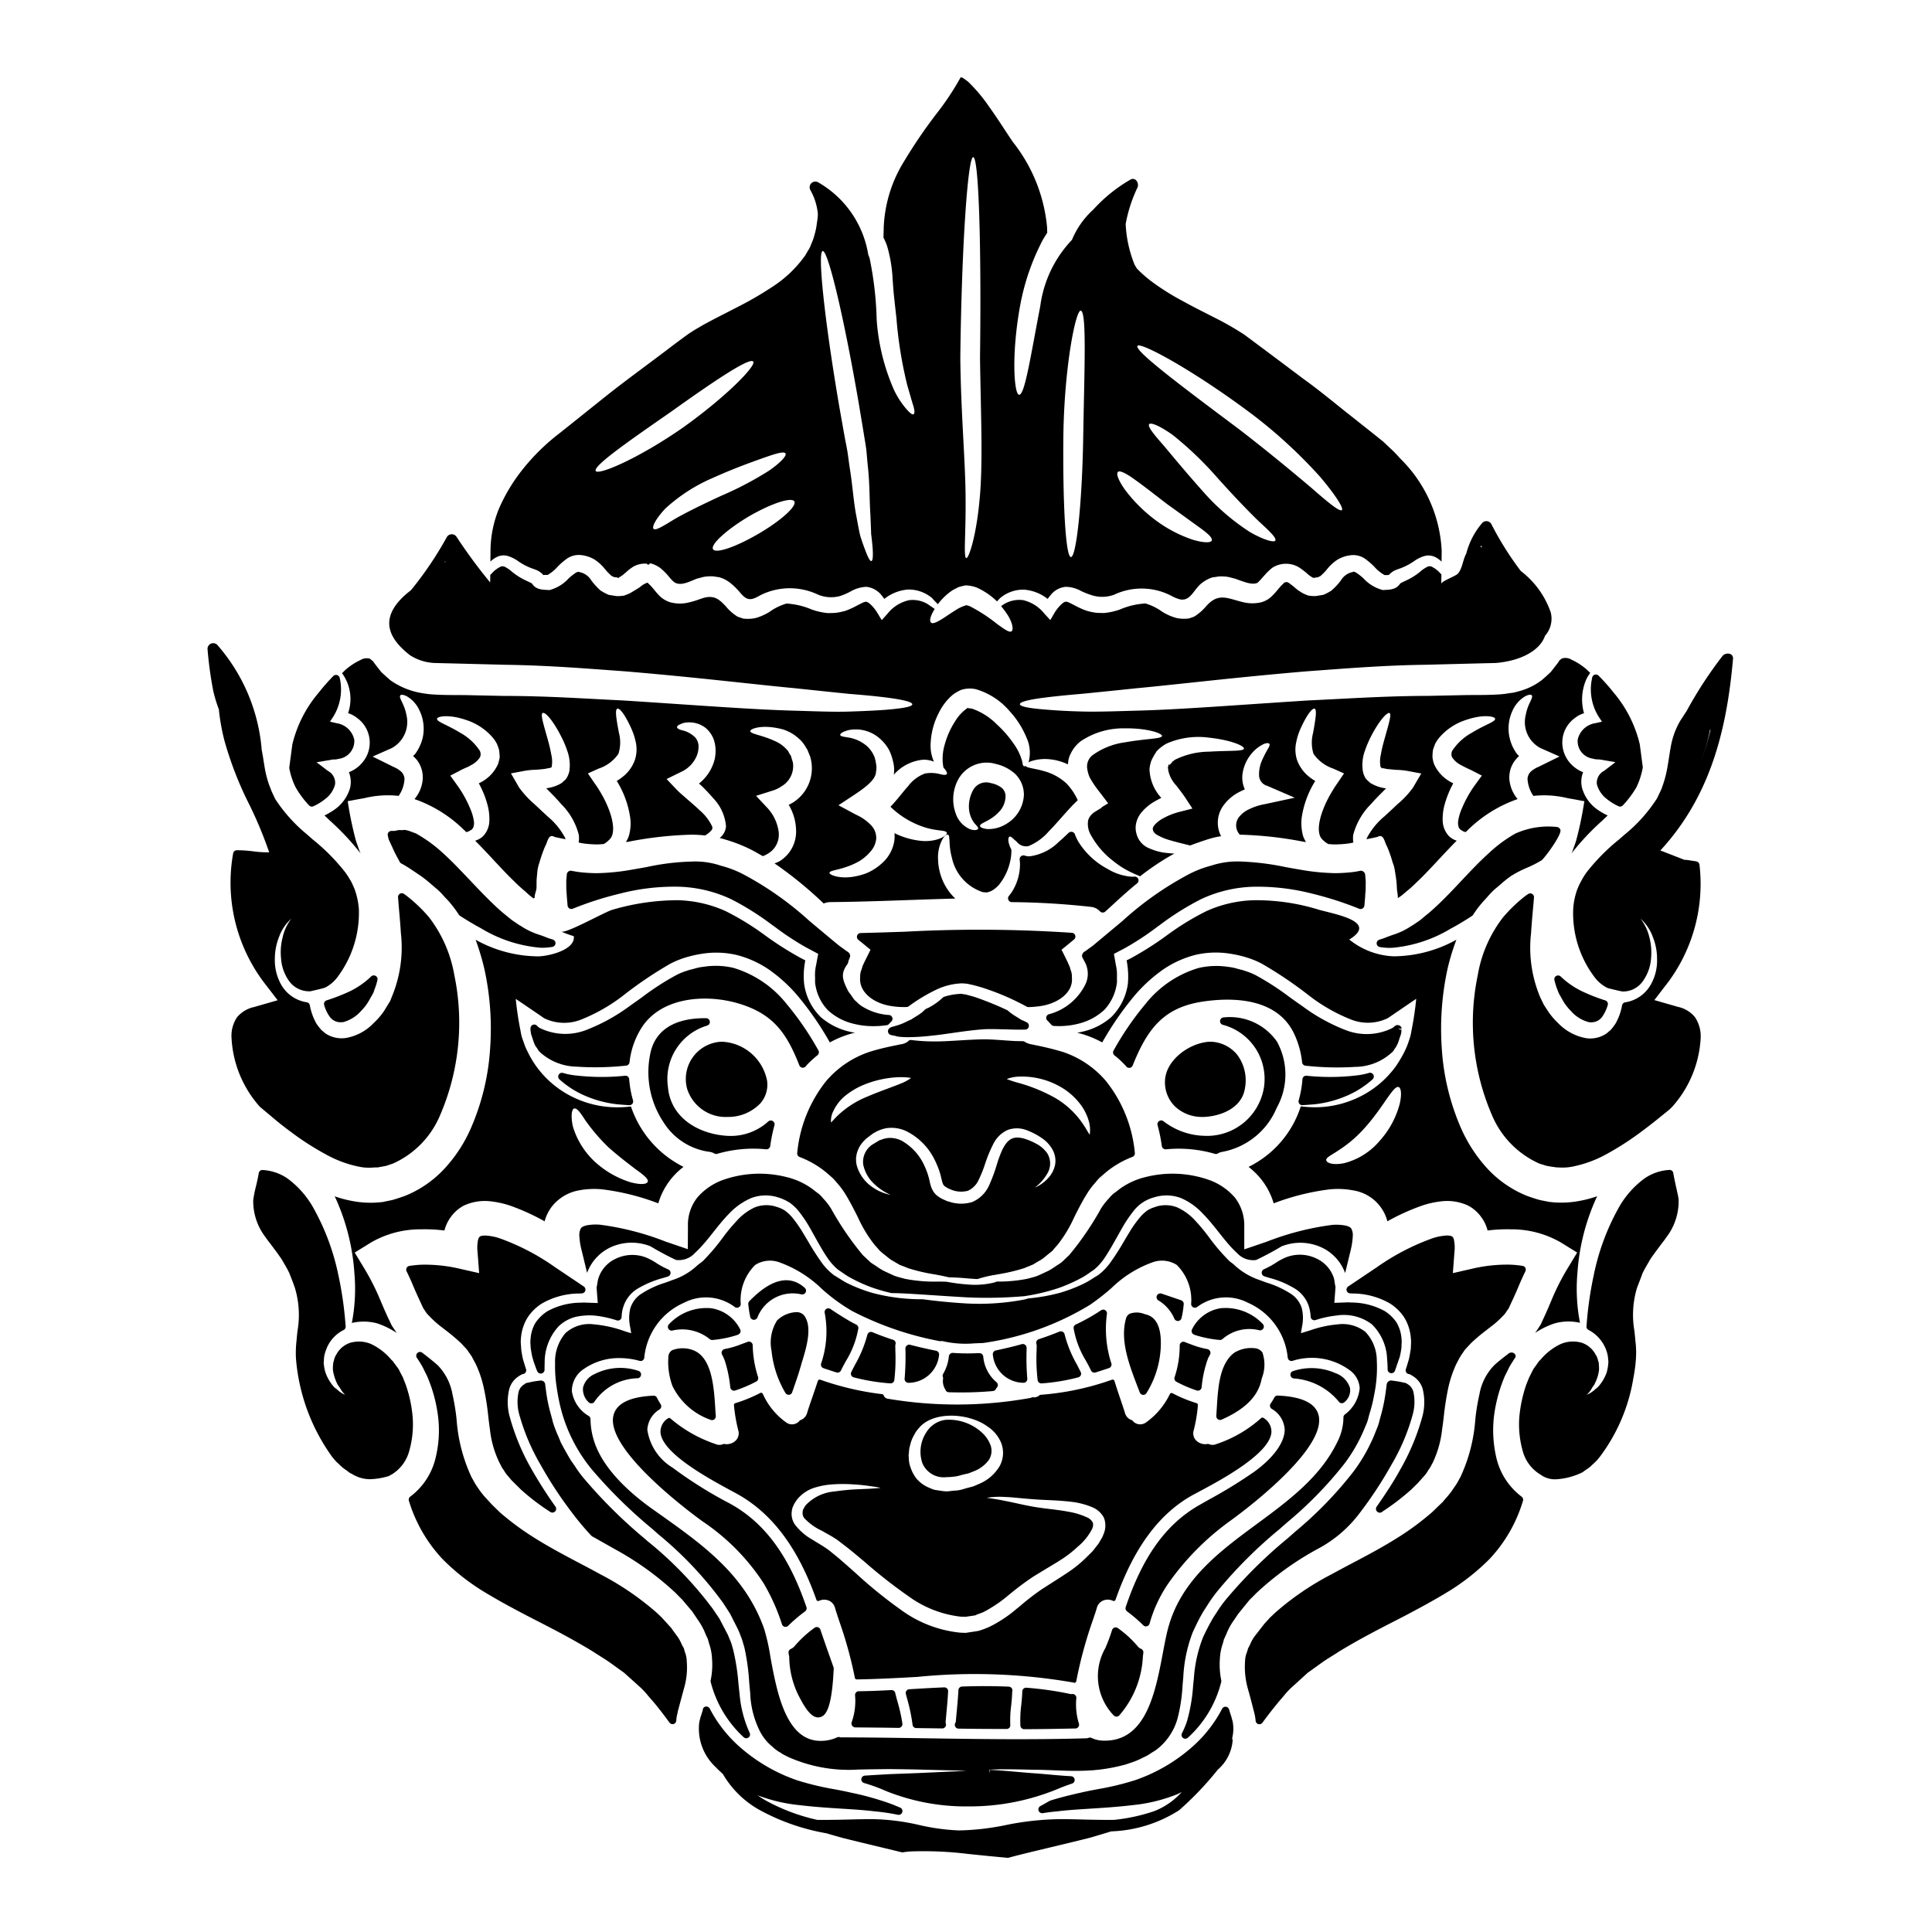
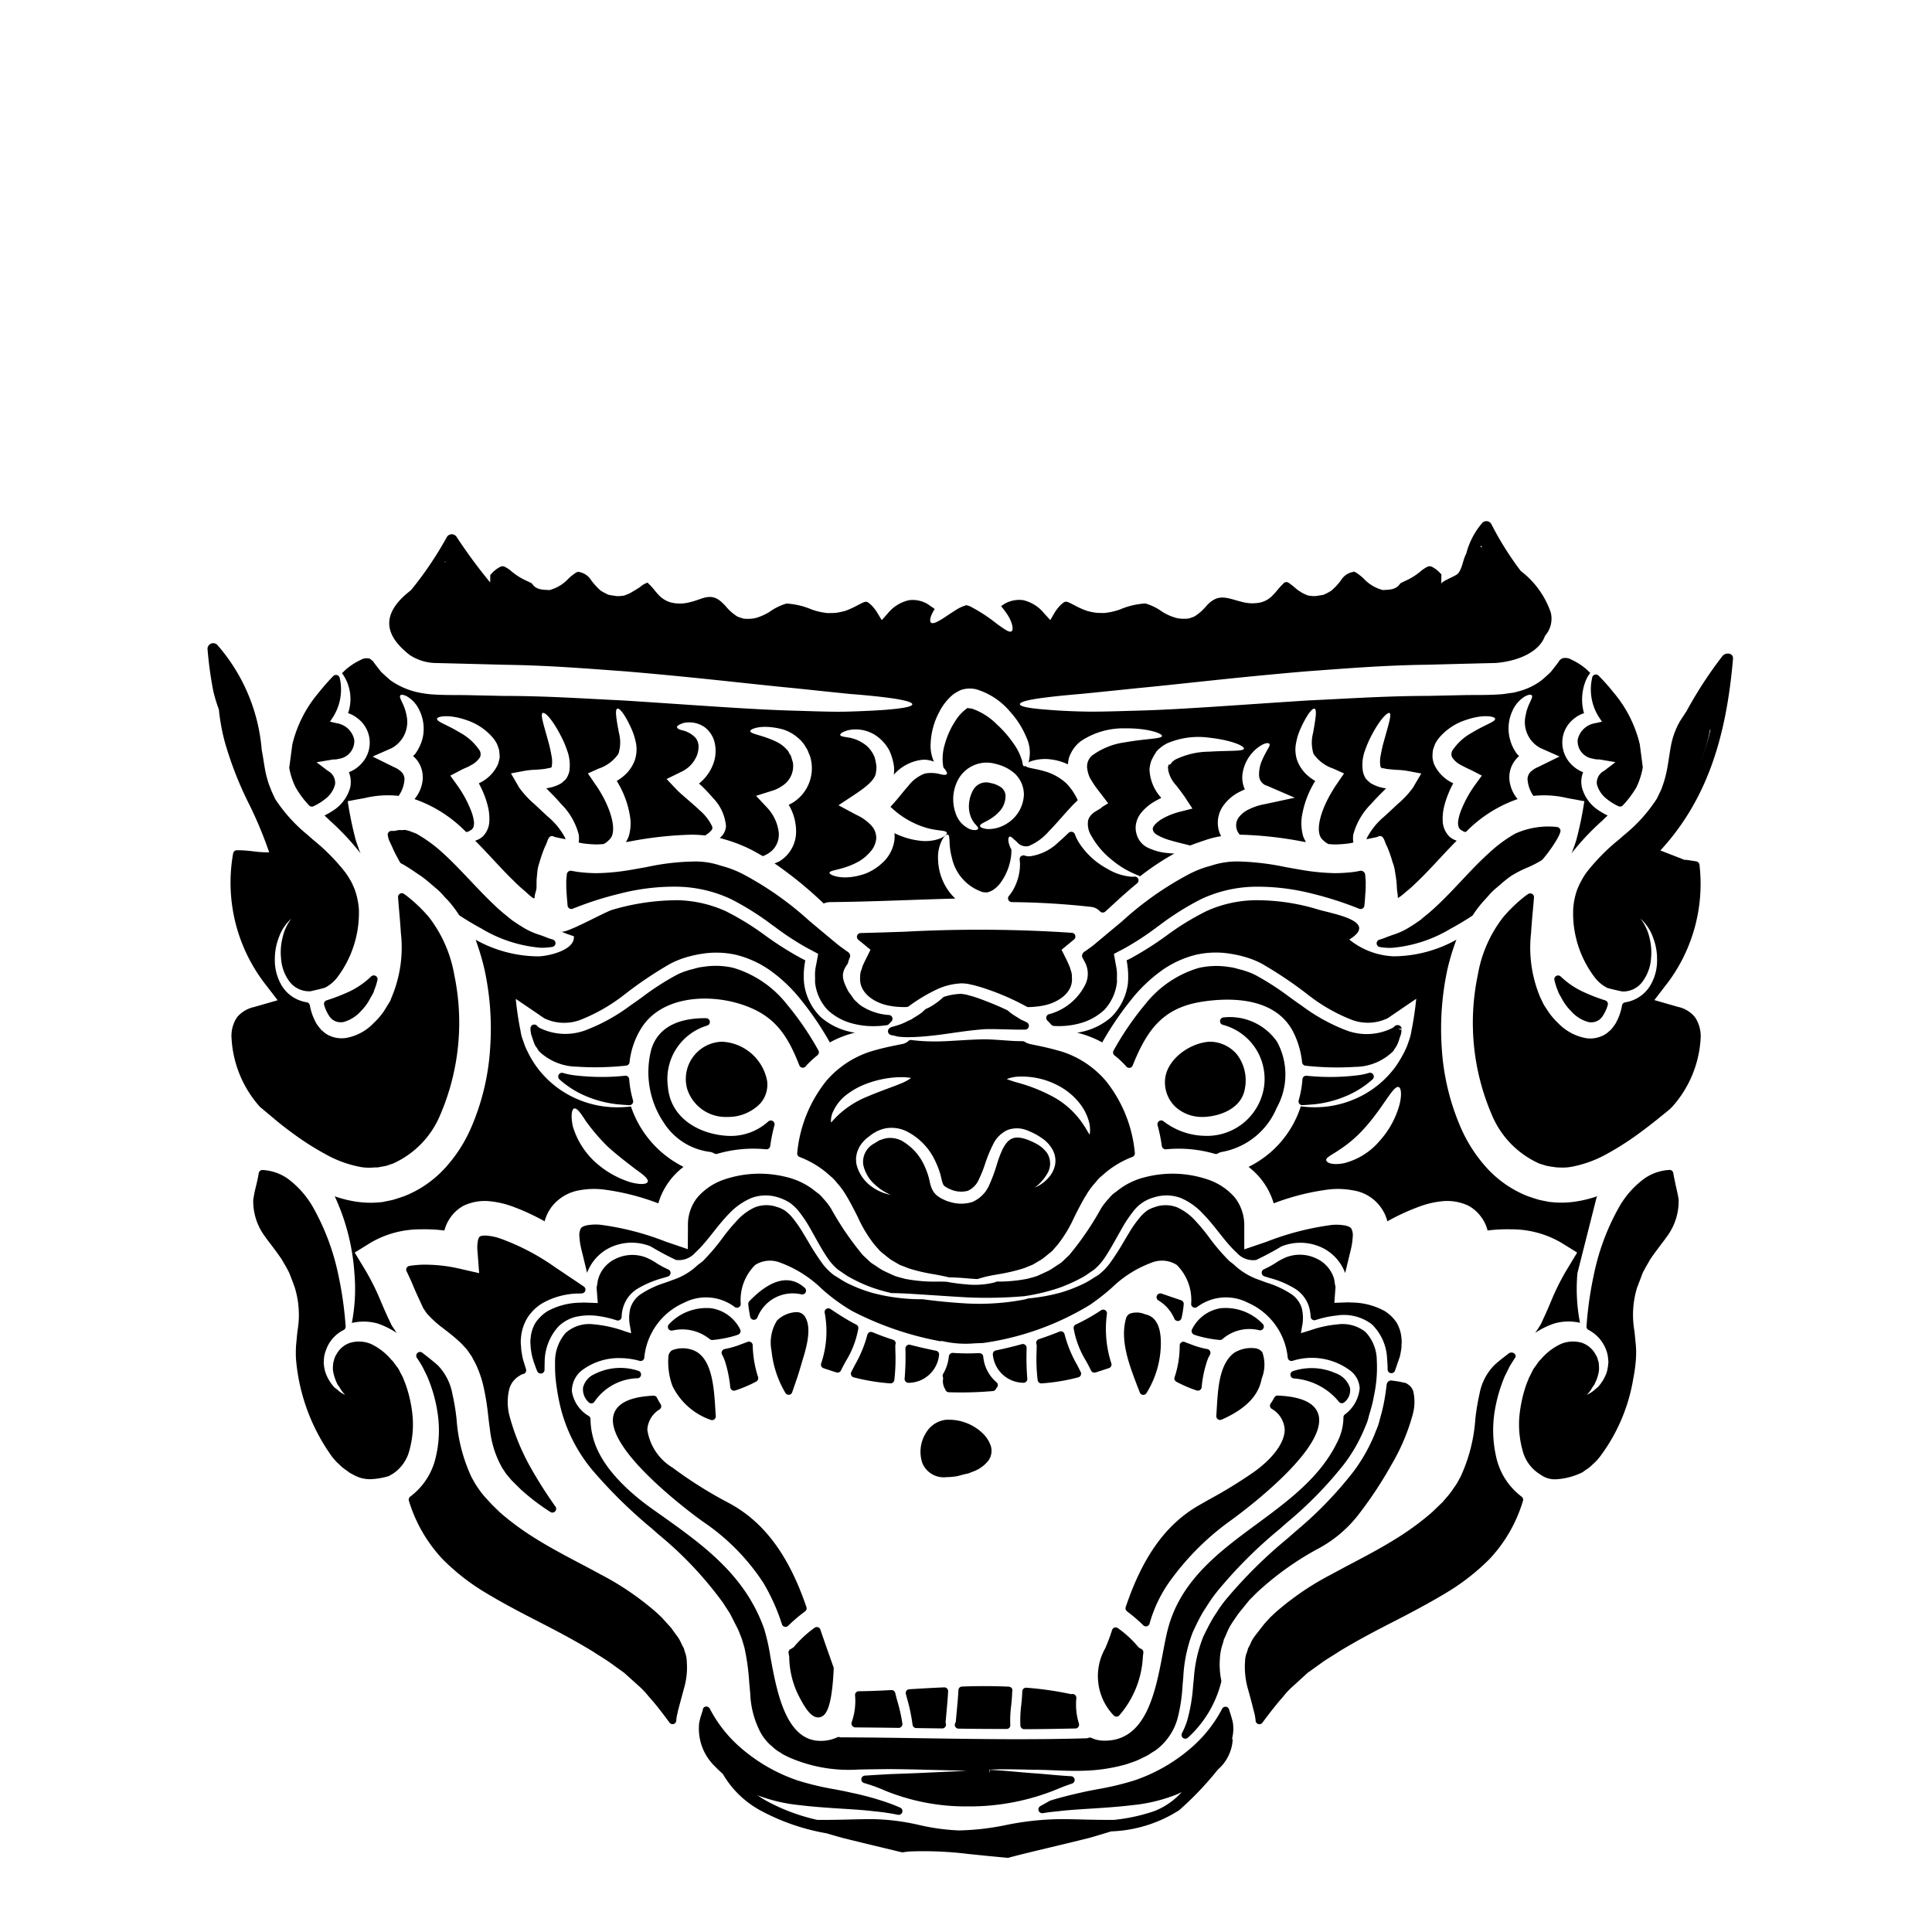
<svg xmlns="http://www.w3.org/2000/svg" viewBox="0 0 128 128" x="0px" y="0px">
  <g>
    <path d="M45.986,89.478a1.951,1.951,0,0,0-1.453-.023.541.541,0,0,0-.252.448,4.642,4.642,0,0,0,.269,1.917,4.432,4.432,0,0,0,2.523,2.245.239.239,0,0,0,.1.022.245.245,0,0,0,.143-.045.251.251,0,0,0,.107-.221L47.4,93.5C47.31,91.945,47.191,90.006,45.986,89.478Z" />
    <path d="M44.553,88.15a2.889,2.889,0,0,1,2.472.573.256.256,0,0,0,.157.055l.026,0a7.625,7.625,0,0,0,1.606-.321l.062-.027a.25.25,0,0,0,.157-.364,2.57,2.57,0,0,0-1.918-1.392,3.413,3.413,0,0,0-2.792,1.057.25.25,0,0,0,.23.421Z" />
    <path d="M91.933,90.728a.25.25,0,0,0,.2.244.233.233,0,0,0,.053.006.252.252,0,0,0,.228-.147l.325-.939c.049-.2.081-.393.116-.636a1.915,1.915,0,0,1,0-.2,1.46,1.46,0,0,0,0-.347,2.459,2.459,0,0,0-.329-1.088,2.643,2.643,0,0,0-.789-.762,4.6,4.6,0,0,0-2.166-.563l-.177-.009a1.231,1.231,0,0,0-.173,0l-.818.03.075-1a.227.227,0,0,0,0-.069l-.023-.107c-.012-.058-.02-.117-.029-.175a2.09,2.09,0,0,0-.055-.293,2.165,2.165,0,0,0-1.17-1.3,2.511,2.511,0,0,0-1.977-.08,4.03,4.03,0,0,0-.706.376,5.747,5.747,0,0,1-.774.421.25.25,0,0,0,.02.468l.348.109a6.285,6.285,0,0,1,1.728.739,2.185,2.185,0,0,1,.865,1.113,2.8,2.8,0,0,1,.129.716.249.249,0,0,0,.323.223,6.648,6.648,0,0,1,1.387-.3,3.067,3.067,0,0,1,2.339.576A3.366,3.366,0,0,1,91.9,90.059v0A6.46,6.46,0,0,1,91.933,90.728Z" />
    <path d="M53.428,106.474c-1.174-3.442-2.8-5.628-5.107-6.879a27.786,27.786,0,0,1-3.77-2.366,3.523,3.523,0,0,1-1.664-2.513,1.689,1.689,0,0,1,.818-1.344.25.25,0,0,0,.066-.337,4.781,4.781,0,0,1-.244-.429.236.236,0,0,0-.235-.138c-1.523.069-2.409.489-2.633,1.248-.694,2.343,5.627,6.894,5.9,7.088a14.357,14.357,0,0,1,4.017,4.066,13.2,13.2,0,0,1,1.229,2.739.252.252,0,0,0,.178.167.255.255,0,0,0,.061.008.246.246,0,0,0,.174-.072,10.453,10.453,0,0,1,1.123-.956A.25.25,0,0,0,53.428,106.474Z" />
    <path d="M54.556,90.646c.25.085.539.18.86.281a.249.249,0,0,0,.3-.128c.1-.208.212-.412.322-.617a6.16,6.16,0,0,0,.829-2.169.25.25,0,0,0-.133-.252c-.2-.1-.409-.212-.611-.336-.4-.235-.786-.488-1.1-.7a.253.253,0,0,0-.288,0,.25.25,0,0,0-.093.272,6.592,6.592,0,0,1-.243,3.348A.251.251,0,0,0,54.556,90.646Z" />
    <path d="M49.926,87.44h.024a.252.252,0,0,0,.231-.154,2.509,2.509,0,0,1,2.859-1.542c.008,0,.042.009.05.009a.25.25,0,0,0,.228-.429c-1-.893-2.235-.6-3.672.883a.252.252,0,0,0-.07.2,7.02,7.02,0,0,0,.129.839A.25.25,0,0,0,49.926,87.44Z" />
    <path d="M35.182,89.451c.022.145.046.29.085.454l.087.3.125.351a3,3,0,0,0,.119.3.248.248,0,0,0,.227.146.239.239,0,0,0,.053-.006.249.249,0,0,0,.2-.244c0-.143,0-.286.008-.43a3.525,3.525,0,0,1,.923-2.45,2.546,2.546,0,0,1,1.151-.631,4.219,4.219,0,0,1,1.231-.08,6.947,6.947,0,0,1,1.47.316.25.25,0,0,0,.324-.231,2.308,2.308,0,0,1,.129-.716,2.18,2.18,0,0,1,.861-1.111,6.6,6.6,0,0,1,1.751-.747l.328-.1a.25.25,0,0,0,.018-.469,5.407,5.407,0,0,1-.787-.424,4.063,4.063,0,0,0-.691-.37,2.519,2.519,0,0,0-1.988.08,2.142,2.142,0,0,0-1.157,1.293,1.843,1.843,0,0,0-.068.319c-.007.051-.015.1-.025.152l-.023.108a.265.265,0,0,0-.006.069l.077,1-.812-.029a1.416,1.416,0,0,0-.217,0l-.138.006a4.624,4.624,0,0,0-2.18.571,2.735,2.735,0,0,0-.792.778,2.4,2.4,0,0,0-.311,1.025,1.643,1.643,0,0,0-.005.414c0,.061.009.123.013.224Z" />
    <path d="M52.771,86.933h-.024a1.955,1.955,0,0,0-1.26.546,2.734,2.734,0,0,0-.371,2.01,6.819,6.819,0,0,0,.927,2.809.251.251,0,0,0,.207.11.183.183,0,0,0,.033,0,.25.25,0,0,0,.2-.166l.094-.27c.157-.451.315-.9.446-1.36.029-.1.065-.217.1-.344.285-.92.715-2.309.179-3.079A.638.638,0,0,0,52.771,86.933Z" />
    <path d="M47.835,89.515a.251.251,0,0,0,0,.225,2.975,2.975,0,0,1,.187.416,8.4,8.4,0,0,1,.361,1.758.255.255,0,0,0,.114.183.252.252,0,0,0,.135.039.272.272,0,0,0,.079-.013,8.748,8.748,0,0,0,1.391-.592.251.251,0,0,0,.121-.3,7.34,7.34,0,0,1-.354-2.1.25.25,0,0,0-.345-.228c-.118.048-.236.09-.4.148a5.647,5.647,0,0,1-1.117.327A.253.253,0,0,0,47.835,89.515Z" />
    <path d="M55.016,109.874c-.225-.639-.449-1.27-.663-1.907a.247.247,0,0,0-.16-.158.251.251,0,0,0-.222.034A7.344,7.344,0,0,0,52.61,109.1a.77.77,0,0,1-.224.152.25.25,0,0,0-.143.252,1.833,1.833,0,0,0,.035.2l.01.02a5.885,5.885,0,0,0,.752,2.859c.434.824.8,1.2,1.162,1.2a.6.6,0,0,0,.118-.013c.383-.086.792-.535.916-3.216a.252.252,0,0,0-.013-.095Z" />
    <path d="M68.118,117.243l.425.009c.406,0,.826.017,1.26.034.474.019.958.038,1.456.038.38,0,.768-.011,1.167-.042a11.427,11.427,0,0,0,2.2-.395l.251-.088a4.84,4.84,0,0,0,.814-.334l.26-.126c.034-.017.111-.06.124-.068l.142-.092c.059-.042.126-.083.192-.124a2.139,2.139,0,0,0,.324-.226,3.923,3.923,0,0,0,1.289-2,11.051,11.051,0,0,0,.324-2.145l.05-.565a9.528,9.528,0,0,1,.623-2.97c.269-.58.442-.935.7-1.375l.22-.339a9.675,9.675,0,0,1,.71-1.006,30.064,30.064,0,0,1,4.127-4.124l.513-.451A25.733,25.733,0,0,0,89.05,97a10.494,10.494,0,0,0,1.28-2.188l.237-.563c.048-.133.082-.266.116-.4.017-.066.034-.131.051-.191a9.091,9.091,0,0,0,.3-1.209,8.926,8.926,0,0,0,.182-2.325,2.756,2.756,0,0,0-.756-1.885,2.45,2.45,0,0,0-1.861-.493,7.289,7.289,0,0,0-1.759.381l-.651.2.072-.43a2.741,2.741,0,0,0-.014-1.224,1.757,1.757,0,0,0-.666-.916,6.33,6.33,0,0,0-1.646-.774c-.162-.058-.323-.115-.493-.181a4.581,4.581,0,0,1-1.723-1.047c-.064-.045-.124-.092-.183-.138l-.073-.055A13.193,13.193,0,0,1,80.122,82a12.432,12.432,0,0,0-.928-1.123,3.634,3.634,0,0,0-1.207-.888,2.134,2.134,0,0,0-1.374-.053l-.1.037a2.031,2.031,0,0,0-.5.222,2.774,2.774,0,0,0-.467.433,7.656,7.656,0,0,0-.749,1.06c-.113.186-.223.37-.332.553a16.328,16.328,0,0,1-.956,1.483,3.909,3.909,0,0,1-.76.762c-.129.074-.252.152-.374.228a5.616,5.616,0,0,1-.5.294,9.919,9.919,0,0,1-1.625.636,12.3,12.3,0,0,1-2.123.38l-.238.068a15.839,15.839,0,0,1-3.847.266c-.986-.057-1.982-.153-2.915-.28-.235,0-.525,0-.853-.023a12.38,12.38,0,0,1-2.518-.409,10.157,10.157,0,0,1-1.631-.638c-.17-.085-.333-.188-.5-.294-.121-.076-.244-.154-.352-.215a3.833,3.833,0,0,1-.776-.77,16.548,16.548,0,0,1-.958-1.484c-.11-.184-.221-.37-.335-.556a8.222,8.222,0,0,0-.743-1.063,2.75,2.75,0,0,0-.471-.43,1.9,1.9,0,0,0-.521-.232l-.108-.036a2.115,2.115,0,0,0-1.343.059,3.625,3.625,0,0,0-1.2.888,12.222,12.222,0,0,0-.946,1.141,13.542,13.542,0,0,1-1.306,1.534c-.108.085-.214.168-.35.269a4.355,4.355,0,0,1-1.662.986c-.159.061-.322.12-.486.179a6.343,6.343,0,0,0-1.635.771,1.775,1.775,0,0,0-.672.923,2.731,2.731,0,0,0-.014,1.223l.072.431-.434-.136a8.132,8.132,0,0,0-2.035-.454,2.348,2.348,0,0,0-1.885.577,2.913,2.913,0,0,0-.689,2.026,8.64,8.64,0,0,0,.057,1.206c.054.439.119.831.2,1.23a10.414,10.414,0,0,0,2.234,4.641,32.417,32.417,0,0,0,3.963,3.885l.379.338a24.425,24.425,0,0,1,4.3,4.555l.453.7.532,1.048c.06.134.1.228.136.331l.034.086a4.066,4.066,0,0,1,.174.516c.027.091.052.181.076.251a14.9,14.9,0,0,1,.322,2.3c.021.255.043.5.068.745a6.071,6.071,0,0,0,.689,2.617l.044.071a2.582,2.582,0,0,0,.309.436,2.673,2.673,0,0,0,.411.406,2.607,2.607,0,0,0,.551.411l.07.045a1.194,1.194,0,0,0,.226.131l.245.123a9.849,9.849,0,0,0,4.618.82h0c.7-.015,1.38-.023,2.027-.03h.087c.667.008,1.3.016,1.886.031l3,.076a1.276,1.276,0,0,0,.163.006l-.14.009-3.023.14q-.873.034-1.885.07l-.384.022c-.42.024-.858.049-1.3.079a.25.25,0,0,0-.048.491,11.018,11.018,0,0,1,1.421.517,14.182,14.182,0,0,0,5.471,1.031,15.276,15.276,0,0,0,5.894-1.139c.318-.135.643-.258.992-.374a.25.25,0,0,0-.066-.487c-.506-.027-.99-.071-1.447-.112-.349-.031-.683-.062-1-.082q-.636-.048-1.206-.1c-.656-.057-1.223-.106-1.741-.126l-.01.25-.021-.252-.1,0,.146-.008C66.288,117.2,67.136,117.222,68.118,117.243Zm-6.852-2.078c-1.865-.028-3.73-.056-5.595-.061h.014l-.065-.019a.256.256,0,0,0-.157.019,2.56,2.56,0,0,1-1.037.233c-2.339.059-2.95-3.185-3.385-5.571a13.669,13.669,0,0,0-.413-1.849c-1.275-3.6-4.07-5.578-7.028-7.673l-.4-.283c-2.1-1.5-3.444-3.088-3.877-4.607a4.828,4.828,0,0,1-.2-1.331.253.253,0,0,0-.1-.2,2.3,2.3,0,0,1-1.135-1.652,1.744,1.744,0,0,1,.813-1.487,4.051,4.051,0,0,1,2.352-.707,4.919,4.919,0,0,1,1.322.184.253.253,0,0,0,.212-.037.249.249,0,0,0,.1-.189,4.423,4.423,0,0,1,2.625-3.622,3.172,3.172,0,0,1,3.36.274.247.247,0,0,0,.262.03.25.25,0,0,0,.143-.22,3.27,3.27,0,0,1,.957-2.591,1.825,1.825,0,0,1,1.66-.152,7.835,7.835,0,0,1,2.76,1.743,12,12,0,0,0,2.005,1.463,20.955,20.955,0,0,0,5.789,1.992.259.259,0,0,0,.1,0,.315.315,0,0,1,.141.011A6.8,6.8,0,0,0,64.565,89c.172-.007.345-.014.558-.021a18.574,18.574,0,0,0,7.095-2.533,15.419,15.419,0,0,0,1.421-1.109A7.527,7.527,0,0,1,76.3,83.653a1.832,1.832,0,0,1,1.664.152,3.273,3.273,0,0,1,.952,2.591.25.25,0,0,0,.144.22.246.246,0,0,0,.261-.03,3.175,3.175,0,0,1,3.357-.276,4.436,4.436,0,0,1,2.636,3.625.253.253,0,0,0,.105.188.25.25,0,0,0,.213.037,4.235,4.235,0,0,1,3.771.607,1.575,1.575,0,0,1,.68,1.2,2.439,2.439,0,0,1-.99,1.751.25.25,0,0,0-.087.193,3.585,3.585,0,0,1-.4,1.613c-1.12,2.334-3.256,3.91-5.322,5.433-2.492,1.836-5.068,3.735-5.911,6.98-.116.443-.217.978-.324,1.543-.5,2.647-1.122,5.943-3.976,5.841a1.878,1.878,0,0,1-.758-.179.249.249,0,0,0-.182-.01.485.485,0,0,1-.146.034C68.416,115.273,64.78,115.218,61.266,115.165Z" />
    <path d="M66.869,114.475a.253.253,0,0,0,.066-.189,7.334,7.334,0,0,1,.056-1.265c.031-.3.063-.618.069-.937a.25.25,0,0,0-.223-.338c-1-.045-2.041-.048-3.1-.008a.249.249,0,0,0-.24.239c-.02.437-.061.87-.1,1.3-.024.251-.048.5-.068.751a.407.407,0,0,1-.045.138.249.249,0,0,0,.22.36c1.059.016,2.117.023,3.184.023A.254.254,0,0,0,66.869,114.475Z" />
    <path d="M71.311,112.5a.249.249,0,0,0-.079-.2.247.247,0,0,0-.2-.066.291.291,0,0,1-.108,0A22.057,22.057,0,0,0,68,111.816a.262.262,0,0,0-.189.063.256.256,0,0,0-.083.181c-.006.3-.036.6-.066.892a7.946,7.946,0,0,0-.058,1.378.25.25,0,0,0,.25.232c1.1,0,2.195-.022,3.3-.044l.093,0a.252.252,0,0,0,.231-.334A4.316,4.316,0,0,1,71.311,112.5Z" />
    <path d="M56.4,90.9a.249.249,0,0,0,.163.353,13.519,13.519,0,0,0,2.424.4h.015a.251.251,0,0,0,.248-.215,12.093,12.093,0,0,0,.071-1.916l-.006-.394h0A.8.8,0,0,0,59.341,89a.249.249,0,0,0-.175-.238c-.447-.142-.906-.309-1.363-.5a.248.248,0,0,0-.211.009.254.254,0,0,0-.129.167,8.213,8.213,0,0,1-.8,1.953C56.572,90.561,56.486,90.728,56.4,90.9Z" />
    <path d="M62.721,97.863a3.658,3.658,0,0,0,.456-.03,2.019,2.019,0,0,0,.449-.089c.083-.023.167-.047.265-.065L64,97.647c.035,0,.063-.007.043-.007a.28.28,0,0,0,.086-.017l.013,0,.45-.176a2.244,2.244,0,0,0,.906-.7,1.107,1.107,0,0,0,.141-.961,2.139,2.139,0,0,0-.547-.84,3.245,3.245,0,0,0-2.457-.877,1.759,1.759,0,0,0-1.281.854,2.339,2.339,0,0,0-.241,2.023A1.533,1.533,0,0,0,62.721,97.863Z" />
    <path d="M62.563,111.792c-.771.032-1.55.078-2.321.125a.248.248,0,0,0-.188.1.251.251,0,0,0-.039.209l.066.252a12.041,12.041,0,0,1,.378,1.788.25.25,0,0,0,.245.223l1.726.024h0a.251.251,0,0,0,.2-.106.247.247,0,0,0,.029-.232.218.218,0,0,1-.008-.1c.018-.216.038-.433.058-.651.042-.457.085-.916.106-1.371a.25.25,0,0,0-.073-.188A.259.259,0,0,0,62.563,111.792Z" />
    <path d="M59.31,112.16a.244.244,0,0,0-.255-.188c-.591.031-1.37.069-2.159.077a.252.252,0,0,0-.18.079.255.255,0,0,0-.067.184,4.2,4.2,0,0,1-.223,1.789.256.256,0,0,0,.034.233.27.27,0,0,0,.217.111c.949.008,1.905.016,2.861.032h0a.25.25,0,0,0,.248-.281,10.618,10.618,0,0,0-.337-1.5C59.4,112.515,59.355,112.337,59.31,112.16Z" />
    <path d="M42.472,91.082a.251.251,0,0,0-.175-.259,3.773,3.773,0,0,0-2.925.223h0a1.318,1.318,0,0,0-.744.883,1.165,1.165,0,0,0,.362.964.252.252,0,0,0,.186.083l.031,0a.249.249,0,0,0,.19-.131,3.575,3.575,0,0,1,2.862-1.533A.251.251,0,0,0,42.472,91.082Z" />
    <path d="M85.707,91.325a4.243,4.243,0,0,1,2.985,1.528.253.253,0,0,0,.185.114H88.9a.251.251,0,0,0,.18-.077,1,1,0,0,0,.356-.955,1.532,1.532,0,0,0-.961-.961,3.907,3.907,0,0,0-2.809-.135.25.25,0,0,0,.039.485Z" />
    <path d="M75.591,109.236a.591.591,0,0,1-.186-.129,7.085,7.085,0,0,0-1.345-1.241.25.25,0,0,0-.383.129,11.831,11.831,0,0,1-.448,1.2,3.753,3.753,0,0,0,.544,4.443.256.256,0,0,0,.19.094h.006a.251.251,0,0,0,.188-.085,6.4,6.4,0,0,0,1.562-3.9l.013-.105c.006-.047.013-.095.018-.144A.251.251,0,0,0,75.591,109.236Z" />
    <path d="M60.015,91.546a.247.247,0,0,0,.172.069.243.243,0,0,0,.038,0,2.048,2.048,0,0,0,1.991-1.853.252.252,0,0,0-.2-.272c-.6-.121-1.176-.253-1.713-.393a.241.241,0,0,0-.217.045.251.251,0,0,0-.1.2,17.313,17.313,0,0,1-.053,2A.247.247,0,0,0,60.015,91.546Z" />
    <path d="M79.193,88.455a7.613,7.613,0,0,0,1.615.321l.025,0a.245.245,0,0,0,.158-.057,2.706,2.706,0,0,1,2.427-.59.249.249,0,0,0,.282-.115.252.252,0,0,0-.04-.3,3.4,3.4,0,0,0-2.782-1.042,2.557,2.557,0,0,0-1.9,1.394.251.251,0,0,0,.141.359Z" />
    <path d="M85.114,94.707c.008.849-.758,1.9-2.047,2.821h0a31.684,31.684,0,0,1-2.948,1.811l-.66.375c-2.2,1.253-3.746,3.4-4.878,6.76a.251.251,0,0,0,.087.281,10.17,10.17,0,0,1,1.078.926.246.246,0,0,0,.175.071.256.256,0,0,0,.062-.007.252.252,0,0,0,.178-.171,8.967,8.967,0,0,1,1.254-2.685,17.533,17.533,0,0,1,4.031-4.086c.27-.192,6.6-4.731,5.9-7.092-.226-.764-1.122-1.185-2.7-1.251a.249.249,0,0,0-.221.133,3.283,3.283,0,0,1-.24.392.25.25,0,0,0,.063.351A1.7,1.7,0,0,1,85.114,94.707Z" />
-     <path d="M33.664,36.843a2.414,2.414,0,0,1,.607.295,3.983,3.983,0,0,0,.979.521c.194.07.225.077.365.14a1.665,1.665,0,0,1,.249.163A1.9,1.9,0,0,1,36,38.1a1.351,1.351,0,0,1,.28-.008,2.659,2.659,0,0,0,.669-.552,4.656,4.656,0,0,1,.52-.459,1.393,1.393,0,0,1,.98-.31,2.218,2.218,0,0,1,.933.295,2.912,2.912,0,0,1,.692.63,3.533,3.533,0,0,0,.443.458c.062.031.116.054.178.086a1,1,0,0,1,.21.023l.078.054a.2.2,0,0,0,.008-.054c.039-.023.062-.031.109-.055l.155-.108.194-.163a3.532,3.532,0,0,1,.5-.389,1.544,1.544,0,0,1,.909-.2l.078.078.093-.055.008-.031c.023-.023.093-.008.093-.008l.132.039a2.293,2.293,0,0,1,.436.226,3.713,3.713,0,0,1,.528.5c.133.156.257.311.358.4.435.428,1.127.008,1.6-.163.164-.039.327-.093.506-.125a2.914,2.914,0,0,1,.575-.023l.3.047.07.008.039.008c.008,0,.085.031.085.031a.836.836,0,0,1,.109.038,2,2,0,0,1,.21.1,2.4,2.4,0,0,1,.288.187,4.87,4.87,0,0,1,.692.684c.458.544.73.482,1.3.156a4.346,4.346,0,0,1,3.825-.055,2.257,2.257,0,0,0,1.469.1,4.46,4.46,0,0,0,.715-.311,2.277,2.277,0,0,1,1.026-.3,1.471,1.471,0,0,1,1,.544c.07.085.132.171.194.257a2.89,2.89,0,0,1,1.571-.622,2.41,2.41,0,0,1,1.578.551q.221.246.4.42a4.181,4.181,0,0,1,.482-.536,3.737,3.737,0,0,1,.529-.412L63.5,38.9a4.4,4.4,0,0,1,.475-.116L64,38.778l.031.008a2.287,2.287,0,0,1,.676.14,4.6,4.6,0,0,1,1.345.917c.07-.07.132-.14.218-.226a2.371,2.371,0,0,1,1.57-.551,2.874,2.874,0,0,1,1.57.614,3.021,3.021,0,0,1,.2-.257,1.436,1.436,0,0,1,.995-.544,2.155,2.155,0,0,1,1.026.28,5.45,5.45,0,0,0,.716.28,2.278,2.278,0,0,0,1.469-.039,4.27,4.27,0,0,1,3.824.093,2.482,2.482,0,0,0,.544.218c.708.14.918-.708,1.462-1.1a2.313,2.313,0,0,1,.287-.187,1.985,1.985,0,0,1,.2-.1l.1-.038c.007,0,.085-.031.085-.031a.265.265,0,0,0,.047-.008l.078-.008.3-.047a2.89,2.89,0,0,1,.575.023c.179.032.35.086.513.125.668.241,1.081.4,1.407.3l.062-.008c-.054-.007.023-.007.125-.132.1-.093.225-.248.365-.4a3.559,3.559,0,0,1,.513-.49,1.681,1.681,0,0,1,1.757-.023c.21.14.357.256.5.373a1.773,1.773,0,0,0,.451.327h.008l.078-.008a.939.939,0,0,1,.217-.031c.054-.032.109-.055.171-.086a3.67,3.67,0,0,0,.443-.458,2.873,2.873,0,0,1,.692-.63,2.212,2.212,0,0,1,.941-.295,1.382,1.382,0,0,1,.971.31,4.674,4.674,0,0,1,.521.459,2.633,2.633,0,0,0,.676.552h.233c.008-.008.032-.008.047-.008.039-.031.078-.077.132-.124a1.646,1.646,0,0,1,.241-.163,3.865,3.865,0,0,1,.366-.14,4.175,4.175,0,0,0,.987-.521,2.179,2.179,0,0,1,.606-.295,1,1,0,0,1,.754.062,1.561,1.561,0,0,1,.412.3l.008-.739A9.178,9.178,0,0,0,92.75,30.36a7.669,7.669,0,0,0-.661-.677l-.342-.326-.086-.078-.046-.047c-.016-.007-.21-.163-.21-.163-.537-.435-1.089-.863-1.64-1.306-1.112-.863-2.208-1.8-3.374-2.635-1.329-1-2.651-1.99-3.949-2.954a19.707,19.707,0,0,0-1.935-1.111c-.7-.358-1.423-.716-2.138-1.112A15.843,15.843,0,0,1,76.231,18.6a8.313,8.313,0,0,1-.9-.8c-.061-.087-.111-.181-.166-.272a8.22,8.22,0,0,1-.587-2.684,9.486,9.486,0,0,1,.781-2.415c.124-.261-.09-.682-.424-.551a10.082,10.082,0,0,0-2.5,2.007,5.583,5.583,0,0,0-1.416,2.008,7.852,7.852,0,0,0-2.1,4.4c-.622,3.2-1.018,5.884-1.4,5.861-.342-.015-.536-2.767.109-6.125A15.328,15.328,0,0,1,69.1,15.87c.1-.163.187-.311.28-.443l-.008-.365A10.65,10.65,0,0,0,67.1,9.4c-.583-.864-1.058-1.625-1.555-2.309a10.618,10.618,0,0,0-1.415-1.687c-.3-.218-.389-.3-.49-.272a17.879,17.879,0,0,1-1.593,2.4,33.359,33.359,0,0,0-2.13,3.125,8.983,8.983,0,0,0-1.368,4.4l-.016.683a3.817,3.817,0,0,1,.249.591,9.471,9.471,0,0,1,.358,2.185c.031.4.054.793.1,1.2.047.427.094.87.148,1.321a27.535,27.535,0,0,0,.723,4.493c.163.552.288,1.01.389,1.329s.109.529.031.583-.241-.07-.474-.334a5.691,5.691,0,0,1-.817-1.252,13.9,13.9,0,0,1-1.158-4.679,22.684,22.684,0,0,0-.466-4.058c-.025-.085-.061-.162-.091-.244A6.764,6.764,0,0,0,54.2,12.077a.378.378,0,0,0-.513.513,3.94,3.94,0,0,1,.5,1.6,4.672,4.672,0,0,1-.061.556,4.932,4.932,0,0,1-.147.761c-.039.133-.086.3-.124.405l-.117.28-.054.147-.055.1-.008.024L53.6,16.5l-.055.085-.2.342a7.937,7.937,0,0,1-2.115,2.037,23.032,23.032,0,0,1-2.363,1.376c-.793.411-1.578.8-2.324,1.212L46,21.871c-.164.109-.3.187-.483.319-.349.256-.707.52-1.057.785-1.461,1.119-2.977,2.2-4.477,3.4-.979.785-1.951,1.562-2.907,2.324a13.916,13.916,0,0,0-2.395,2.332A11.486,11.486,0,0,0,33.058,33.7a7.425,7.425,0,0,0-.56,2.767l-.008.739a1.678,1.678,0,0,1,.42-.3A1,1,0,0,1,33.664,36.843ZM71.769,28.75c-.062,4.509-.458,8.155-.816,8.155s-.552-3.669-.5-8.178c.077-4.547.824-8.193,1.15-8.146C72,20.643,71.847,24.265,71.769,28.75Zm7.268,7.012a8.748,8.748,0,0,1-2.518-1.329,9.948,9.948,0,0,1-2.006-2.014c-.412-.59-.575-1.025-.45-1.15s.551.093,1.119.505c.567.4,1.306.98,2.122,1.609.84.6,1.593,1.151,2.145,1.547s.9.7.832.879C80.227,35.972,79.753,35.972,79.037,35.762Zm3.786-.505a14.773,14.773,0,0,1-3.125-2.7c-1.057-1.182-1.951-2.263-2.588-3.024-.677-.77-1.1-1.283-.972-1.431.109-.132.723.117,1.578.731a23.208,23.208,0,0,1,2.954,2.837c1.041,1.159,1.99,2.154,2.713,2.853.73.669,1.2,1.12,1.111,1.291C84.417,35.956,83.764,35.793,82.823,35.257Zm.07-7.859a32.526,32.526,0,0,1,4.586,4.213c1.034,1.228,1.555,2.075,1.423,2.184-.148.125-.91-.5-2.076-1.523-1.2-1.011-2.845-2.379-4.733-3.833-3.81-2.852-6.95-5.2-6.732-5.526C75.547,22.641,79,24.483,82.893,27.4ZM64.478,10.413c.373,0,.544,5.962.451,13.293.047,3.622.21,6.98-.031,9.413-.226,2.457-.715,3.856-.871,3.856-.21-.024-.031-1.547-.054-3.887,0-2.386-.312-5.667-.35-9.382C63.708,16.352,64.12,10.413,64.478,10.413Zm-6.81,23.709c.016.466.039.886.047,1.251.047.358.078.677.1.933.031.529.015.832-.078.863s-.233-.233-.419-.738c-.1-.257-.21-.568-.327-.941-.086-.373-.163-.793-.249-1.267-.194-.956-.248-2.029-.451-3.265-.046-.311-.085-.63-.132-.948s-.116-.63-.178-.956c-.117-.661-.242-1.353-.366-2.06-.971-5.667-1.469-10.3-1.111-10.362s1.43,4.477,2.4,10.144c.117.707.234,1.4.342,2.068.055.342.109.629.156,1.01.031.327.054.645.085.949C57.63,32.031,57.6,33.212,57.668,34.122Zm-5.045-.91c.2.3-.847,1.26-2.347,2.138s-2.837,1.345-3.032,1.042.863-1.275,2.34-2.161C51.061,33.368,52.421,32.917,52.623,33.212Zm-.583-3.171c.1.14-.3.59-1.08,1.135a22.394,22.394,0,0,1-3.195,1.679c-1.244.575-2.332,1.111-3.063,1.531-.761.466-1.274.793-1.407.645-.108-.124.14-.653.793-1.345a11.142,11.142,0,0,1,3.133-2.021c1.29-.583,2.464-1.01,3.319-1.313S51.94,29.885,52.04,30.041Zm-7.571-2.768c2.83-2.021,5.193-3.614,5.434-3.319.225.264-1.788,2.332-4.68,4.392-2.946,2.045-5.566,3.149-5.752,2.861C39.269,30.88,41.647,29.232,44.469,27.273Z" />
    <path d="M103.271,65.8l.3.535a3.475,3.475,0,0,0,.493.633,2.4,2.4,0,0,0,1.2.753,1.585,1.585,0,0,0,.165.01.882.882,0,0,0,.763-.43,2.565,2.565,0,0,0,.323-.707.249.249,0,0,0-.161-.315,12.156,12.156,0,0,1-1.551-.608,5.513,5.513,0,0,1-1.4-.973.25.25,0,0,0-.417.241,4.3,4.3,0,0,0,.2.642Z" />
    <path d="M106.136,47.813l-.444.1a1.409,1.409,0,0,0-1.165,1.09,1.168,1.168,0,0,0,1.016,1.261,1,1,0,0,0,.326.048,1.03,1.03,0,0,1,.138.01l1.02.175-.753.574a.89.89,0,0,0-.48.869,1.786,1.786,0,0,0,.639.977,3.745,3.745,0,0,0,.8.5.255.255,0,0,0,.1.022.248.248,0,0,0,.186-.083,6.544,6.544,0,0,0,.9-1.2,5.083,5.083,0,0,0,.415-1.285.274.274,0,0,0,0-.081l-.194-1.476a8.234,8.234,0,0,0-1.73-3.425,12.83,12.83,0,0,0-1-1.125.246.246,0,0,0-.252-.065.252.252,0,0,0-.173.194l-.048.26a3.432,3.432,0,0,0,.473,2.324Z" />
    <path d="M23.061,47.251a1.791,1.791,0,0,1,.576.3,2.019,2.019,0,0,1,.427,2.9,2.185,2.185,0,0,1-.948.708,1.771,1.771,0,0,1,.085,1.018,2.652,2.652,0,0,1-1.072,1.485,5.088,5.088,0,0,1-.63.365c.116.109.233.218.35.335a16.57,16.57,0,0,1,2.044,2.184l-.062-.132c-.086-.249-.156-.443-.257-.739a24.02,24.02,0,0,1-.52-2.479l-.008-.078-.008-.039a.045.045,0,0,0,.031-.008l.155-.023.312-.062.614-.109a6.542,6.542,0,0,1,2.261-.148A2.135,2.135,0,0,0,26.8,51.6a.726.726,0,0,0-.179-.435,1.662,1.662,0,0,0-.575-.365l-.054-.031-1.306-.645,1.267-.56a1.968,1.968,0,0,0,.972-2.2c-.132-.731-.521-1.127-.405-1.29.047-.063.218-.063.467.077a2.055,2.055,0,0,1,.8.91A2.766,2.766,0,0,1,28,48.9a2.972,2.972,0,0,1-.5,1.057c-.039.047-.093.086-.132.132a2.762,2.762,0,0,1,.249.257,1.877,1.877,0,0,1,.388,1.29,2.321,2.321,0,0,1-.544,1.306,8.768,8.768,0,0,1,3.288,2.052c.054.047.1.094.148.14a.79.79,0,0,1,.147-.046c.063-.039.125-.078.187-.109a.63.63,0,0,0,.117-.14.821.821,0,0,0,.046-.443,2.993,2.993,0,0,0-.2-.723,7.655,7.655,0,0,0-.925-1.679l-.435-.607.731-.38c.2-.109.45-.187.637-.311a1.48,1.48,0,0,0,.6-.529.5.5,0,0,0-.078-.521,3.639,3.639,0,0,0-1.236-1.1c-.886-.544-1.555-.723-1.532-.925,0-.155.77-.319,1.921.078a3.881,3.881,0,0,1,1.85,1.267,2.479,2.479,0,0,1,.2.326,3.721,3.721,0,0,1,.14.405,4.637,4.637,0,0,1,.039.474,2.65,2.65,0,0,1-.117.466,2.511,2.511,0,0,1-1.127,1.189,1.23,1.23,0,0,1-.14.071,6.276,6.276,0,0,1,.575,1.422,3.53,3.53,0,0,1,.124,1.065,1.51,1.51,0,0,1-.427,1.026,1.343,1.343,0,0,1-.513.288c.933.932,1.726,1.865,2.542,2.65a10.23,10.23,0,0,0,.754.692c.124.109.233.218.357.319l.21.163.078-.039c-.015-.233.117-.443.124-.684s-.007-.466.024-.715l.038-.4a2.749,2.749,0,0,1,.133-.544,9.3,9.3,0,0,1,.373-1.065c.178-.288.2-.871.637-.622.241.054.474.1.715.148-.015-.032-.008-.055-.023-.086A4.675,4.675,0,0,0,36.291,54.1c-.287-.265-.583-.545-.893-.832a6.382,6.382,0,0,1-1.019-1.112l-.1-.179-.427-.738.87-.163a4.838,4.838,0,0,1,.77-.078c.217-.016.412-.031.583-.054s.35-.086.334-.047c.171-.109.093.015.14-.086A1.97,1.97,0,0,0,36.525,50a8.963,8.963,0,0,0-.2-.878c-.3-1.1-.537-1.788-.374-1.881s.677.466,1.229,1.554a6.362,6.362,0,0,1,.4.941,2.812,2.812,0,0,1,.14,1.368,1.525,1.525,0,0,1-.21.49l-.093.1a.526.526,0,0,1-.055.046l-.054.047a.578.578,0,0,1-.155.124,2.563,2.563,0,0,1-.863.3c-.031.007-.07.007-.1.015l.108.109c.3.3.6.606.871.925A4.4,4.4,0,0,1,38.344,55.3a1.676,1.676,0,0,1-.008.52l.233.047a7.049,7.049,0,0,0,.987.078c.14,0,.288-.016.436-.024a1.336,1.336,0,0,0,.357-.272c.575-.474.179-1.951-.629-3.264-.1-.171-.21-.327-.319-.482l-.451-.661.707-.319a2.563,2.563,0,0,0,1.314-.979,2.475,2.475,0,0,0,.039-1.376c-.179-.933-.28-1.563-.109-1.617.156-.054.529.42.949,1.368a4.473,4.473,0,0,1,.271.847,2.259,2.259,0,0,1-.061,1.19,2.459,2.459,0,0,1-.778,1.088,3.356,3.356,0,0,1-.42.295,6.315,6.315,0,0,1,.886,2.4,2.9,2.9,0,0,1-.093,1.267,1.916,1.916,0,0,1-.186.381c.046-.008.093-.008.14-.015a24.716,24.716,0,0,1,4.283-.474c.272.007.552.023.832.054a.782.782,0,0,1,.085-.062,1.447,1.447,0,0,0,.311-.264.261.261,0,0,0,.062-.273,3.186,3.186,0,0,0-.832-1.072c-.217-.21-.466-.428-.73-.653-.133-.117-.265-.233-.4-.35a5.569,5.569,0,0,1-.466-.443l-.591-.622.855-.42.078-.039a2.036,2.036,0,0,0,1.088-1.134,1.673,1.673,0,0,0,.094-.654,1,1,0,0,0-.187-.474,1.782,1.782,0,0,0-.785-.482c-.288-.062-.443-.139-.451-.233S45,48,45.278,47.9a1.782,1.782,0,0,1,1.43.295,1.8,1.8,0,0,1,.622.933,2.483,2.483,0,0,1,.007,1.221,2.969,2.969,0,0,1-1.026,1.562c.063.054.117.109.179.163a10.215,10.215,0,0,1,.739.785,3.043,3.043,0,0,1,.87,1.882,1.069,1.069,0,0,1-.419.777c.116.031.24.062.357.1a10.047,10.047,0,0,1,1.866.746c.217.117.427.241.637.358a1.958,1.958,0,0,0,.607-.366,1.468,1.468,0,0,0,.443-1.235,2.908,2.908,0,0,0-.8-1.649l-.7-.746,1.034-.326a2.228,2.228,0,0,0,.676-.319,1.55,1.55,0,0,0,.731-1.57l-.093-.3-.039-.14c-.023-.03-.039-.054-.054-.077-.078-.093-.086-.21-.2-.311a2.216,2.216,0,0,0-.637-.505c-.971-.49-1.811-.537-1.8-.747,0-.139.77-.474,2.154-.109a2.8,2.8,0,0,1,1.049.6,2.1,2.1,0,0,1,.474.583l.109.171.055.14.116.28a2.684,2.684,0,0,1-1.111,3.063c-.094.062-.2.109-.3.163a3.444,3.444,0,0,1,.49,1.772,2.3,2.3,0,0,1-1.112,1.974,2.685,2.685,0,0,1-.318.133,26.078,26.078,0,0,1,3.257,2.658,1.181,1.181,0,0,1,.458-.093c2.752-.023,5.5-.163,8.263-.233a3.567,3.567,0,0,1-.551-.661,3.74,3.74,0,0,1-.591-1.92,2.507,2.507,0,0,1,.272-1.314c.148-.272.3-.365.381-.342s.093.218.109.49a4.516,4.516,0,0,0,.155,1.049,3.071,3.071,0,0,0,2.021,2.263c0,.015.42.046.366.007a.918.918,0,0,0,.264-.1,1.8,1.8,0,0,0,.56-.505,3.726,3.726,0,0,0,.629-1.353,3.161,3.161,0,0,0,.1-.862A1.478,1.478,0,0,1,66.88,56c-.125-.35-.07-.529,0-.568s.186.07.342.218a.979.979,0,0,1,.171.156.78.78,0,0,0,.754.248,3.581,3.581,0,0,0,1.329-.964c.5-.505,1-1.119,1.617-1.772.109-.1.2-.2.311-.3A3.931,3.931,0,0,0,70.65,51.9a3.584,3.584,0,0,0-1.267-.747c-.762-.249-1.345-.256-1.446-.412a.14.14,0,0,1-.086.031c-.046-.015-.077-.069-.1-.155a1.193,1.193,0,0,0-.077-.334,3.625,3.625,0,0,0-.5-.988,7.334,7.334,0,0,0-1.142-1.313,4.259,4.259,0,0,0-1.64-1.034c-.055,0-.125-.023-.172-.023a.124.124,0,0,1-.054.007l-.016-.046-.108.062-.07.047-.016.023a1.142,1.142,0,0,0-.109.086,2.92,2.92,0,0,0-.583.707,5.516,5.516,0,0,0-.684,1.554,3.3,3.3,0,0,0-.124,1.1c.008.171.038.3.046.381.187.21.273.358.226.436s-.226.069-.505-.008a2.235,2.235,0,0,0-.949-.024,2.459,2.459,0,0,0-1.111.84c-.343.373-.692.863-1.167,1.36a5.777,5.777,0,0,0,2.286,1.368c.816.257,1.368.163,1.446.35.078.125-.49.6-1.586.552a5.169,5.169,0,0,1-1.881-.521,2.067,2.067,0,0,1-.016.544,2.481,2.481,0,0,1-.793,1.431,3.524,3.524,0,0,1-1.1.7c-1.508.537-2.434.078-2.394-.046.007-.21.916-.164,1.99-.785a3.03,3.03,0,0,0,.722-.622,1.474,1.474,0,0,0,.381-.848,1.192,1.192,0,0,0-.3-.855,3.106,3.106,0,0,0-1.011-.73l-.178-.094-1.011-.544.91-.6c.878-.576,1.562-1.089,1.577-1.617a1.368,1.368,0,0,0,0-.544,2.755,2.755,0,0,0-.1-.436,2.032,2.032,0,0,0-.482-.707,2.519,2.519,0,0,0-1.189-.575c-.357-.055-.591-.086-.6-.179s.171-.218.551-.319a2.4,2.4,0,0,1,1.788.342,2.765,2.765,0,0,1,.9.98,3.326,3.326,0,0,1,.257.738,2.2,2.2,0,0,1,.069.747c0,.046-.015.093-.015.139l.078-.078a2.94,2.94,0,0,1,1.873-.909,1.782,1.782,0,0,1,.708.132,2.6,2.6,0,0,1-.218-1.228,4.833,4.833,0,0,1,.552-2.029A3.683,3.683,0,0,1,63,46.139a1.826,1.826,0,0,1,.358-.264,2.5,2.5,0,0,1,.31-.163,1.86,1.86,0,0,1,1-.047A4.668,4.668,0,0,1,66.9,47.127a5.9,5.9,0,0,1,1.112,1.749,2.388,2.388,0,0,1,.171,1.461.506.506,0,0,1-.054.171c.054-.023.116-.055.186-.078a2.992,2.992,0,0,1,1.252-.124,3.6,3.6,0,0,1,1.181.334l.023-.163a1.475,1.475,0,0,1,.164-.544,2.291,2.291,0,0,1,.653-.816,5.048,5.048,0,0,1,2.868-.863c1.625-.024,2.558.35,2.527.505-.016.2-.988.163-2.434.42a4.728,4.728,0,0,0-2.176.863.948.948,0,0,0-.342.878,2.2,2.2,0,0,0,.171.6,7.023,7.023,0,0,0,.4.629c.117.156.233.311.35.459l.466.614-.435.264.008.024-.49.3a1.436,1.436,0,0,0-.21.187.875.875,0,0,0-.2.357,1.46,1.46,0,0,0,.2,1,5.414,5.414,0,0,0,1.462,1.687,5.844,5.844,0,0,0,1.306.808c.21.1.373.156.474.21a16.874,16.874,0,0,1,2.27-1.508c-.156-.008-.319-.023-.49-.039a3.652,3.652,0,0,1-1.15-.3,1.407,1.407,0,0,1-.863-.956,1.435,1.435,0,0,1-.055-.544,1.676,1.676,0,0,1,.4-.91,3.2,3.2,0,0,1,.645-.575,5.282,5.282,0,0,1,.645-.358c-.008-.015-.016-.023-.023-.038a2.934,2.934,0,0,1-.754-1.866,2.206,2.206,0,0,1,.124-.575,4.375,4.375,0,0,1,.257-.474,1,1,0,0,1,.062-.086L76.6,49.8l.039-.031.062-.07a1.515,1.515,0,0,1,.156-.14,2.625,2.625,0,0,1,.443-.3,5.249,5.249,0,0,1,2.791-.388c1.515.163,2.363.56,2.324.73-.031.187-.941.117-2.34.2a5.158,5.158,0,0,0-2.184.512c-.1.047-.109.086-.164.109-.023,0-.077.078-.108.117l-.062.07-.032.031-.015.023H77.4a.271.271,0,0,1-.015.156c-.031.062.031.124.007.179a2.077,2.077,0,0,0,.537,1.041c.178.233.381.49.567.762l.505.769L78.1,53.8a4.54,4.54,0,0,0-1.142.474c-.326.2-.56.451-.567.576a.026.026,0,0,0-.008.023c-.008,0-.032-.008-.008.062.031.14.039.125.039.148a.657.657,0,0,0,.225.218,3.694,3.694,0,0,0,.84.357c.559.163,1.034.272,1.376.358.357-.14.73-.265,1.1-.389A5.931,5.931,0,0,1,80.9,55.4a1.936,1.936,0,0,1,.194-2.084,2.946,2.946,0,0,1,1.081-.878c.1-.054.2-.093.3-.14a1.872,1.872,0,0,1-.163-.956,2.633,2.633,0,0,1,.629-1.438,2.326,2.326,0,0,1,.778-.607c.2-.085.334-.077.381-.015s-.008.187-.117.365c-.086.156-.225.4-.357.7a2.283,2.283,0,0,0-.21,1.026.737.737,0,0,0,.544.692l1.819.785-1.983.428a3.818,3.818,0,0,0-1.034.334,1.806,1.806,0,0,0-.637.474.9.9,0,0,0,.016,1.213,25.258,25.258,0,0,1,4.252.474c.039.007.085.007.132.015a2.488,2.488,0,0,1-.187-.381,3.194,3.194,0,0,1-.093-1.267,6.332,6.332,0,0,1,.894-2.4,2.975,2.975,0,0,1-.428-.295,2.513,2.513,0,0,1-.777-1.088,2.25,2.25,0,0,1-.054-1.19,4.037,4.037,0,0,1,.264-.847c.42-.948.8-1.422.949-1.368.17.054.069.684-.1,1.617a2.5,2.5,0,0,0,.031,1.376,2.609,2.609,0,0,0,1.314.979l.707.319-.45.661c-.109.155-.21.311-.311.482-.809,1.313-1.213,2.79-.638,3.264a1.364,1.364,0,0,0,.366.272c.14.008.287.024.427.024a7.152,7.152,0,0,0,1-.078l.226-.047a1.676,1.676,0,0,1-.008-.52,4.5,4.5,0,0,1,1.182-2.037c.271-.311.575-.614.878-.917.031-.039.078-.078.116-.117-.038-.008-.077-.008-.116-.015a2.526,2.526,0,0,1-.855-.3.514.514,0,0,1-.163-.124l-.055-.047-.031-.023c-.015-.023-.117-.124-.117-.124a1.354,1.354,0,0,1-.2-.49,2.729,2.729,0,0,1,.132-1.368,7.346,7.346,0,0,1,.4-.941c.559-1.088,1.088-1.64,1.236-1.554s-.078.785-.381,1.881a8.42,8.42,0,0,0-.2.878,1.95,1.95,0,0,0-.016.816l.047.039c.039.031.085.078.085.047-.015-.039.164.031.335.047s.373.038.583.054a4.987,4.987,0,0,1,.777.078l.87.163-.435.738-.1.179A6.083,6.083,0,0,1,92.6,53.268c-.3.287-.606.567-.894.832a4.642,4.642,0,0,0-1.143,1.414.378.378,0,0,0-.023.086c.233-.047.466-.094.707-.148.443-.249.467.334.646.622a8.276,8.276,0,0,1,.373,1.065,2.328,2.328,0,0,1,.147.544l.063.4a5.721,5.721,0,0,1,.069.715c.008.241.07.451.063.684l.023.008.194-.132c.125-.1.257-.21.381-.319.257-.2.513-.451.762-.692.816-.785,1.617-1.718,2.542-2.65a1.318,1.318,0,0,1-.5-.288,1.544,1.544,0,0,1-.428-1.026,3.5,3.5,0,0,1,.125-1.065,6.617,6.617,0,0,1,.575-1.422,1.152,1.152,0,0,1-.14-.071,2.544,2.544,0,0,1-1.127-1.189,2.017,2.017,0,0,1-.109-.466,3.137,3.137,0,0,1,.031-.474c.039-.14.093-.272.14-.405a3.337,3.337,0,0,1,.2-.326,3.881,3.881,0,0,1,1.85-1.267c1.158-.4,1.92-.233,1.928-.078.023.2-.653.381-1.539.925a3.629,3.629,0,0,0-1.236,1.1.5.5,0,0,0-.078.521,1.51,1.51,0,0,0,.606.529,6.966,6.966,0,0,0,.63.311l.739.38-.444.607a7.739,7.739,0,0,0-.925,1.679,3.039,3.039,0,0,0-.2.723.894.894,0,0,0,.047.443c.023.055.077.085.117.14.062.031.124.07.186.109a.718.718,0,0,1,.14.046c.054-.046.1-.093.148-.14a8.859,8.859,0,0,1,3.3-2.052,2.329,2.329,0,0,1-.545-1.306,1.851,1.851,0,0,1,.4-1.29,2.573,2.573,0,0,1,.241-.257c-.039-.046-.093-.085-.132-.132a2.806,2.806,0,0,1-.49-1.057,2.775,2.775,0,0,1,.2-1.842,2.1,2.1,0,0,1,.8-.91c.248-.14.42-.14.466-.077.117.163-.272.559-.4,1.29a1.946,1.946,0,0,0,.971,2.2l1.267.56-1.313.645-.055.031a1.671,1.671,0,0,0-.575.365.732.732,0,0,0-.179.435,2.214,2.214,0,0,0,.389,1.135,6.546,6.546,0,0,1,2.262.148l.614.109.311.062.156.023c.007.008.023.008.038.008l-.007.039-.016.078a24.024,24.024,0,0,1-.521,2.479c-.093.3-.171.49-.256.739l-.062.132a16.557,16.557,0,0,1,2.052-2.184c.116-.117.233-.226.349-.335a4.677,4.677,0,0,1-.637-.365,2.608,2.608,0,0,1-1.065-1.485,1.7,1.7,0,0,1,.078-1.018,2.229,2.229,0,0,1-.949-.708,2.063,2.063,0,0,1-.4-1.616,2.016,2.016,0,0,1,.824-1.283,1.743,1.743,0,0,1,.583-.3A3.339,3.339,0,0,1,105.1,45a2.554,2.554,0,0,1,.257-.42c-.093-.078-.171-.171-.264-.249a4.127,4.127,0,0,0-.972-.622.779.779,0,0,0-.638-.085l-.155.117c-.039.062-.07.116-.116.178l-.467.6c-.194.186-.4.373-.614.552a4.264,4.264,0,0,1-1.461.715l-.373.1-.35.047a5.547,5.547,0,0,1-.692.077c-.87.055-1.656.024-2.418.047l-2.231.047c-2.9.007-5.526.194-7.89.3-4.726.3-8.441.6-11.287.676-1.422.039-2.627.085-3.63.062s-1.811-.07-2.441-.124c-1.251-.093-1.787-.218-1.787-.365s.536-.3,1.772-.451c.622-.078,1.415-.156,2.41-.241.987-.1,2.176-.218,3.576-.366,2.806-.264,6.49-.715,11.247-1.119,2.387-.171,5.038-.4,7.984-.436,1.446-.038,2.961-.077,4.555-.116,1.628-.142,2.91-.813,3.246-1.8a1.7,1.7,0,0,0,.38-1.548,5.841,5.841,0,0,0-1.986-2.747A20.813,20.813,0,0,1,98.8,34.712a.377.377,0,0,0-.589-.076,5.029,5.029,0,0,0-1.067,2.041c-.229.414-.247.944-.536,1.308-.14.187-1.119.513-1.119.7l.008-.63-.063-.062a1.889,1.889,0,0,0-.6-.459.347.347,0,0,0-.264.016,2.453,2.453,0,0,0-.381.241,4.275,4.275,0,0,1-1.151.723l-.248.124c-.008.016-.016.016-.024.031a.29.29,0,0,0-.062.078,1.337,1.337,0,0,1-.148.14.864.864,0,0,1-.186.1,1.154,1.154,0,0,1-.28.07c-.171.023-.28.023-.42.031l-.039.008-.031-.008a2.63,2.63,0,0,1-1.267-.77,3.844,3.844,0,0,0-.427-.342.718.718,0,0,0-.164-.085c-.039-.031-.039.039-.039-.047l-.038.047a1.163,1.163,0,0,0-.824.559,4.3,4.3,0,0,1-.63.677,3.422,3.422,0,0,1-.528.28c-.179.031-.358.062-.537.085a2.433,2.433,0,0,1-.482-.039,3.345,3.345,0,0,1-.388-.171l-.3-.194-.225-.187a3.846,3.846,0,0,0-.373-.287c-.063-.047-.086-.031-.117-.055a.66.66,0,0,0-.163.039c-.086.031-.024.047-.055.055a2.573,2.573,0,0,0-.287.295c-.117.132-.233.288-.405.459a1.62,1.62,0,0,1-.808.5,2.576,2.576,0,0,1-1.2-.015c-1.011-.241-1.617-.653-2.433.272a3.312,3.312,0,0,1-.785.684,1.541,1.541,0,0,1-.195.07l-.093.039-.054.007-.024.008a.443.443,0,0,1-.093.016l-.2.007a2.109,2.109,0,0,1-.56-.062,3.49,3.49,0,0,1-.9-.4,3.635,3.635,0,0,0-1.12-.552,5,5,0,0,0-1.687.4,4.433,4.433,0,0,1-1.064.234c-.187-.008-.374,0-.56-.024l-.233-.039-.288-.069c-.668-.21-1.228-.63-1.423-.615-.14-.046-.52.335-.746.7l-.3.513-.4-.435a2.527,2.527,0,0,0-1.407-.886,1.957,1.957,0,0,0-1.244.256c-.078.054-.14.093-.21.14a6.832,6.832,0,0,1,.412.552c.373.575.427,1.057.264,1.127s-.466-.155-.948-.5a10.705,10.705,0,0,0-1.819-1.182c-.1-.039-.14-.023-.194-.062a2.615,2.615,0,0,0-.715.326c-.273.172-.529.342-.747.49-.435.28-.754.451-.886.35s-.062-.435.233-.909c-.015-.016-.031-.024-.046-.039-.125-.086-.265-.179-.42-.288a1.933,1.933,0,0,0-1.236-.256,2.515,2.515,0,0,0-1.415.886l-.389.435-.31-.513c-.226-.365-.607-.746-.747-.7-.194-.015-.754.405-1.415.615l-.3.069-.225.039c-.2.024-.374.016-.568.024a4.529,4.529,0,0,1-1.065-.234,5,5,0,0,0-1.679-.4,3.743,3.743,0,0,0-1.127.552,3.575,3.575,0,0,1-.894.4,2.182,2.182,0,0,1-.567.062l-.2-.007-.077-.008a.4.4,0,0,0-.039-.016l-.047-.015-.1-.031c-.062-.024-.132-.047-.194-.07a3.128,3.128,0,0,1-.785-.692c-.459-.49-.793-.746-1.5-.537-.273.086-.545.2-.933.288a2.485,2.485,0,0,1-1.174.008,1.738,1.738,0,0,1-.832-.5c-.171-.179-.287-.335-.4-.467a2.561,2.561,0,0,0-.288-.295c-.031-.008.024-.024-.054-.055a1.368,1.368,0,0,0-.505.3l-.3.187-.326.194c-.109.063-.28.117-.4.171a2.592,2.592,0,0,1-.5.039c-.178-.023-.365-.054-.544-.085a4.372,4.372,0,0,1-.529-.28,4.589,4.589,0,0,1-.621-.677,1.177,1.177,0,0,0-.832-.559l-.039-.008a.5.5,0,0,0-.2.093,3.848,3.848,0,0,0-.428.342,2.6,2.6,0,0,1-1.259.77l-.039.008-.031-.008c-.148-.008-.256-.008-.42-.031a1.112,1.112,0,0,1-.287-.07.869.869,0,0,1-.187-.1.779.779,0,0,1-.14-.14c-.054-.07-.062-.07-.062-.078-.015-.015-.023-.015-.031-.031l-.249-.124a4.268,4.268,0,0,1-1.15-.723,2.442,2.442,0,0,0-.373-.241.349.349,0,0,0-.265-.016,1.926,1.926,0,0,0-.606.459l-.093.093-.007.5a34.227,34.227,0,0,1-2.22-3.011.38.38,0,0,0-.648,0,23.5,23.5,0,0,1-2.369,3.513c-.15.125-.311.25-.446.375-1.563,1.438-1.19,2.729.357,3.934a3.234,3.234,0,0,0,1.742.528q2.389.059,4.555.116c2.954.04,5.6.265,7.983.436,4.765.4,8.442.855,11.248,1.119,1.407.148,2.589.272,3.584.374.987.077,1.78.155,2.4.233,1.237.155,1.781.311,1.781.458s-.544.265-1.8.366c-.63.046-1.43.085-2.441.116s-2.208-.023-3.63-.062c-2.845-.078-6.553-.373-11.287-.676-2.363-.109-4.991-.3-7.89-.3l-2.223-.047c-.762-.023-1.555.008-2.426-.047a5.724,5.724,0,0,1-.691-.077,5.03,5.03,0,0,1-2.184-.863c-.21-.179-.413-.366-.615-.552l-.466-.6a.558.558,0,0,1-.054-.093l-.226-.186a.772.772,0,0,0-.622.085,4.2,4.2,0,0,0-.956.614c-.1.086-.179.179-.272.257a2.891,2.891,0,0,1,.4,2.658Zm40.375,4.485a2.148,2.148,0,0,1,2.55-1.119,2.827,2.827,0,0,1,1.267.653,1.932,1.932,0,0,1,.583,1.376,2.346,2.346,0,0,1-1.1,1.9,2.256,2.256,0,0,1-1.329.381c-.319-.038-.482-.124-.475-.21-.015-.2.646-.287,1.221-.894a1.513,1.513,0,0,0,.466-1.142.749.749,0,0,0-.248-.482,1.7,1.7,0,0,0-.739-.319.981.981,0,0,0-1.142.435,2.219,2.219,0,0,0-.288,1.314,1.829,1.829,0,0,0,.326.871c.156.194.319.326.272.412-.038.069-.2.132-.52.031a1.722,1.722,0,0,1-.972-1.081A2.752,2.752,0,0,1,63.436,51.736ZM98.212,36.271a1.046,1.046,0,0,0-.135-.049c.01-.024.026-.046.037-.07C98.146,36.192,98.18,36.231,98.212,36.271Zm1.915,2.131.177.177C100.245,38.521,100.184,38.461,100.127,38.4ZM29.5,37.174c0,.01.011.02.016.03l-.078.071C29.456,37.242,29.476,37.208,29.5,37.174Z" />
-     <path d="M105.778,79.332a.271.271,0,0,0,.039-.078,8.026,8.026,0,0,1-1.314.335,6.383,6.383,0,0,1-1.726.054l-.054-.008H102.7c-.016,0-.125-.016-.125-.016L102.5,79.6l-.172-.031-.334-.07c-.272-.078-.583-.179-.855-.28a7.294,7.294,0,0,1-2.651-1.858,9.8,9.8,0,0,1-1.655-2.534,15.6,15.6,0,0,1-1.314-5.418,18.671,18.671,0,0,1,.388-5.239,15.315,15.315,0,0,1,.583-1.912,8.651,8.651,0,0,1-4.158,1.1,4.988,4.988,0,0,1-2.939-1.111c1.928-1.182-.893-1.664-2.013-1.974a13.953,13.953,0,0,0-4.306-.63,8.121,8.121,0,0,0-3.133.715,17.52,17.52,0,0,0-2.588,1.578,21.494,21.494,0,0,1-2.41,1.539l-.257.132-.038.008c-.008.008,0,.024,0,.039l.031.194a5.5,5.5,0,0,1,.046,1.33,3.861,3.861,0,0,1-1.1,2.207,4.317,4.317,0,0,1-1.865.956,3.436,3.436,0,0,1-.4.078,6.592,6.592,0,0,1,1.664.645,21.009,21.009,0,0,1,2.168-3.133A10.172,10.172,0,0,1,77,64.275a6.722,6.722,0,0,1,2.2-1.011,5.936,5.936,0,0,1,2.309-.077,7.538,7.538,0,0,1,1.064.241,5.826,5.826,0,0,1,1.011.411,26.942,26.942,0,0,1,3.148,2.123,11.342,11.342,0,0,0,2.744,1.57,3.02,3.02,0,0,0,2.472-.078c.653-.443,1.275-.871,1.881-1.282a21.271,21.271,0,0,1-.318,2.13,3.429,3.429,0,0,1-.1.45l-.1.3a4.448,4.448,0,0,1-.233.568,8.324,8.324,0,0,1-.583,1A6.52,6.52,0,0,1,89.547,72.9a6.636,6.636,0,0,1-2.425.459,7.412,7.412,0,0,1-.941-.062,6.761,6.761,0,0,1-3.459,4.011,5.161,5.161,0,0,1,.707.668,4.687,4.687,0,0,1,.956,1.749,15.787,15.787,0,0,1,3.693-.925,5.408,5.408,0,0,1,1.594.07,2.775,2.775,0,0,1,2.246,2.045,14.51,14.51,0,0,1,2.184-1,5.932,5.932,0,0,1,1.353-.319,3.287,3.287,0,0,1,1.819.28,2.51,2.51,0,0,1,.87.77,2.467,2.467,0,0,1,.412.878,10.373,10.373,0,0,1,1.555-.078,6.5,6.5,0,0,1,3.3.871l1.08.668-.7,1.159a15.734,15.734,0,0,0-1.027,2.06c-.163.4-.342.8-.52,1.181l-.132.288-.016.038a.654.654,0,0,0-.054.1c-.008.008-.07.1-.07.1l-.117.186a2.308,2.308,0,0,1-.155.218,5.17,5.17,0,0,1,1.3-.638,3.416,3.416,0,0,1,1.679-.038,11.82,11.82,0,0,1-.171-3.288A14.321,14.321,0,0,1,105.778,79.332ZM92.719,73.191a5.888,5.888,0,0,1-1.306,2.386,4.557,4.557,0,0,1-2.356,1.485c-.769.155-1.158-.023-1.189-.187-.047-.186.4-.373.847-.684a8.27,8.27,0,0,0,1.718-1.484c1.221-1.361,1.866-2.783,2.223-2.69C92.827,72.056,92.89,72.515,92.719,73.191Z" />
+     <path d="M105.778,79.332a.271.271,0,0,0,.039-.078,8.026,8.026,0,0,1-1.314.335,6.383,6.383,0,0,1-1.726.054l-.054-.008H102.7c-.016,0-.125-.016-.125-.016L102.5,79.6l-.172-.031-.334-.07c-.272-.078-.583-.179-.855-.28a7.294,7.294,0,0,1-2.651-1.858,9.8,9.8,0,0,1-1.655-2.534,15.6,15.6,0,0,1-1.314-5.418,18.671,18.671,0,0,1,.388-5.239,15.315,15.315,0,0,1,.583-1.912,8.651,8.651,0,0,1-4.158,1.1,4.988,4.988,0,0,1-2.939-1.111c1.928-1.182-.893-1.664-2.013-1.974a13.953,13.953,0,0,0-4.306-.63,8.121,8.121,0,0,0-3.133.715,17.52,17.52,0,0,0-2.588,1.578,21.494,21.494,0,0,1-2.41,1.539l-.257.132-.038.008c-.008.008,0,.024,0,.039l.031.194a5.5,5.5,0,0,1,.046,1.33,3.861,3.861,0,0,1-1.1,2.207,4.317,4.317,0,0,1-1.865.956,3.436,3.436,0,0,1-.4.078,6.592,6.592,0,0,1,1.664.645,21.009,21.009,0,0,1,2.168-3.133A10.172,10.172,0,0,1,77,64.275a6.722,6.722,0,0,1,2.2-1.011,5.936,5.936,0,0,1,2.309-.077,7.538,7.538,0,0,1,1.064.241,5.826,5.826,0,0,1,1.011.411,26.942,26.942,0,0,1,3.148,2.123,11.342,11.342,0,0,0,2.744,1.57,3.02,3.02,0,0,0,2.472-.078c.653-.443,1.275-.871,1.881-1.282a21.271,21.271,0,0,1-.318,2.13,3.429,3.429,0,0,1-.1.45l-.1.3a4.448,4.448,0,0,1-.233.568,8.324,8.324,0,0,1-.583,1A6.52,6.52,0,0,1,89.547,72.9a6.636,6.636,0,0,1-2.425.459,7.412,7.412,0,0,1-.941-.062,6.761,6.761,0,0,1-3.459,4.011,5.161,5.161,0,0,1,.707.668,4.687,4.687,0,0,1,.956,1.749,15.787,15.787,0,0,1,3.693-.925,5.408,5.408,0,0,1,1.594.07,2.775,2.775,0,0,1,2.246,2.045,14.51,14.51,0,0,1,2.184-1,5.932,5.932,0,0,1,1.353-.319,3.287,3.287,0,0,1,1.819.28,2.51,2.51,0,0,1,.87.77,2.467,2.467,0,0,1,.412.878,10.373,10.373,0,0,1,1.555-.078,6.5,6.5,0,0,1,3.3.871l1.08.668-.7,1.159a15.734,15.734,0,0,0-1.027,2.06c-.163.4-.342.8-.52,1.181l-.132.288-.016.038a.654.654,0,0,0-.054.1c-.008.008-.07.1-.07.1l-.117.186a2.308,2.308,0,0,1-.155.218,5.17,5.17,0,0,1,1.3-.638,3.416,3.416,0,0,1,1.679-.038,11.82,11.82,0,0,1-.171-3.288ZM92.719,73.191a5.888,5.888,0,0,1-1.306,2.386,4.557,4.557,0,0,1-2.356,1.485c-.769.155-1.158-.023-1.189-.187-.047-.186.4-.373.847-.684a8.27,8.27,0,0,0,1.718-1.484c1.221-1.361,1.866-2.783,2.223-2.69C92.827,72.056,92.89,72.515,92.719,73.191Z" />
    <path d="M72.283,90.8a.249.249,0,0,0,.225.141.242.242,0,0,0,.074-.011c.214-.067.414-.133.6-.195l.287-.094a.252.252,0,0,0,.165-.3,7.388,7.388,0,0,1-.3-3.272.25.25,0,0,0-.384-.261,12.851,12.851,0,0,1-1.677.945.25.25,0,0,0-.142.255,6.086,6.086,0,0,0,.815,2.144C72.062,90.365,72.177,90.58,72.283,90.8Z" />
    <path d="M67.775,91.612a.231.231,0,0,0,.037,0,.25.25,0,0,0,.249-.275,16.325,16.325,0,0,1-.047-1.86l0-.18a.25.25,0,0,0-.318-.243c-.625.177-1.246.315-1.718.416a.25.25,0,0,0-.2.271A2.053,2.053,0,0,0,67.775,91.612Z" />
    <path d="M83.144,89.324a2.146,2.146,0,0,0-1.373.3c-.98.736-1.075,2.314-1.158,3.707l-.03.478a.251.251,0,0,0,.351.246c1.526-.672,2.387-1.519,2.63-2.593l.036-.151a2.463,2.463,0,0,0,.035-1.715A.7.7,0,0,0,83.144,89.324Z" />
    <path d="M62.48,91.36a1.016,1.016,0,0,0,.153.7l0,.008a.249.249,0,0,0,.23.172q.413.013.817.013c.709,0,1.4-.03,2.1-.092a.25.25,0,0,0,.18-.1.193.193,0,0,0,.035-.071l.041-.048a.253.253,0,0,0,.073-.19.25.25,0,0,0-.093-.181,2.494,2.494,0,0,1-.873-1.7.251.251,0,0,0-.248-.219h-.007l-.158,0a13.436,13.436,0,0,1-1.593-.019.258.258,0,0,0-.271.219,2.869,2.869,0,0,1-.376,1.166.247.247,0,0,0-.015.233A.229.229,0,0,1,62.48,91.36Z" />
    <path d="M68.676,89.509a12.033,12.033,0,0,0,.071,1.93.25.25,0,0,0,.247.215h.015a13.262,13.262,0,0,0,2.425-.4A.25.25,0,0,0,71.6,90.9c-.082-.166-.166-.329-.25-.492a8.083,8.083,0,0,1-.818-2.007.25.25,0,0,0-.339-.179c-.5.2-.941.364-1.364.5a.249.249,0,0,0-.173.273c0,.032.013.062.029.126Z" />
    <path d="M78.27,88.933a.251.251,0,0,0-.112.212,6.591,6.591,0,0,1-.338,2.1.25.25,0,0,0,.119.3,8.33,8.33,0,0,0,1.347.578.259.259,0,0,0,.078.012.253.253,0,0,0,.135-.04.251.251,0,0,0,.113-.182,7.5,7.5,0,0,1,.434-1.945l.056-.1c.023-.043.047-.086.069-.13a.251.251,0,0,0-.177-.356,5.924,5.924,0,0,1-1.133-.33l-.11-.041c-.08-.029-.16-.058-.243-.094A.249.249,0,0,0,78.27,88.933Z" />
    <path d="M77.806,87.369a.251.251,0,0,0,.229.15h.021a.253.253,0,0,0,.222-.19,5.813,5.813,0,0,0,.146-.927.249.249,0,0,0-.169-.255l-1.3-.443a.25.25,0,0,0-.209.451A2.609,2.609,0,0,1,77.806,87.369Z" />
    <path d="M75.515,92.253a.25.25,0,0,0,.2.161l.031,0a.253.253,0,0,0,.206-.108,6.3,6.3,0,0,0,.954-3.13c.011-.452.045-1.823-.959-2.082l-.1-.027a1.393,1.393,0,0,0-1-.031.513.513,0,0,0-.246.317c-.408,1.438.2,3.032.734,4.438Z" />
-     <path d="M56.767,111.266h0c1.332-.02,2.689-.094,4-.166a38.209,38.209,0,0,1,10.351.373.124.124,0,0,0,.054.018h.01a.125.125,0,0,0,.123-.1,28.274,28.274,0,0,1,1.12-4.112c.11-.329.2-.592.246-.763a.727.727,0,0,1,.4-.469.8.8,0,0,1,.665.011.125.125,0,0,0,.171-.072c1.21-3.442,2.892-5.716,5.141-6.951.089-.049.2-.107.327-.175,1.428-.759,4.771-2.535,4.86-3.978a1.049,1.049,0,0,0-.526-.941.124.124,0,0,0-.158.012,8.382,8.382,0,0,1-2.965,1.722.632.632,0,0,1-.5,0,.125.125,0,0,0-.079-.009.847.847,0,0,1-.765-.239.674.674,0,0,1-.154-.67,9.833,9.833,0,0,0,.276-1.662.124.124,0,0,0-.088-.131,9.478,9.478,0,0,1-1.6-.66.117.117,0,0,0-.095-.008.12.12,0,0,0-.073.061,4.907,4.907,0,0,1-1.589,1.888.648.648,0,0,1-.887-.124.114.114,0,0,0-.053-.036.686.686,0,0,1-.451-.486c-.064-.214-.157-.489-.266-.809-.128-.379-.279-.822-.426-1.3a.125.125,0,0,0-.063-.074.13.13,0,0,0-.1-.007,18.1,18.1,0,0,1-4.73,1,.13.13,0,0,0-.08.035.531.531,0,0,1-.427.129.172.172,0,0,0-.046,0,.425.425,0,0,0-.088.038,27.445,27.445,0,0,1-9.465.061.331.331,0,0,1-.289-.223.124.124,0,0,0-.1-.081,19.107,19.107,0,0,1-4.1-.958.129.129,0,0,0-.1.007.121.121,0,0,0-.063.072c-.126.385-.252.75-.366,1.081-.14.406-.261.757-.343,1.031a.694.694,0,0,1-.444.484.125.125,0,0,0-.052.036.648.648,0,0,1-.887.124,4.66,4.66,0,0,1-1.556-1.9.128.128,0,0,0-.073-.064.126.126,0,0,0-.1.008,9.672,9.672,0,0,1-1.65.676.124.124,0,0,0-.088.133,10.825,10.825,0,0,0,.284,1.659.675.675,0,0,1-.154.671.854.854,0,0,1-.766.239.126.126,0,0,0-.079.009.613.613,0,0,1-.494,0,9.02,9.02,0,0,1-3-1.7.124.124,0,0,0-.158-.009,1.046,1.046,0,0,0-.5.929c.093,1.381,3.189,3.056,4.676,3.861.207.112.381.206.508.278,2.269,1.3,3.952,3.574,5.145,6.953a.126.126,0,0,0,.069.074.131.131,0,0,0,.1,0,.8.8,0,0,1,.673-.009.716.716,0,0,1,.39.467c.072.246.175.559.295.921a27.105,27.105,0,0,1,1.024,3.729A.125.125,0,0,0,56.767,111.266ZM60.222,96.19a1.712,1.712,0,0,1,.089-.48l0-.015a2.334,2.334,0,0,1,.258-.633,1.9,1.9,0,0,1,.317-.455l.035-.042c.971-1.094,3.284-.947,4.5-.059a2.381,2.381,0,0,1,.87,1,1.809,1.809,0,0,1-.067,1.635,2.855,2.855,0,0,1-1.308,1.15l-.425.183a.425.425,0,0,1-.087.025l-.045.011-.209.054c-.083.021-.165.045-.247.069a2.467,2.467,0,0,1-.58.122c-.108,0-.213.014-.318.026a1.753,1.753,0,0,1-.587,0l-.467-.069a1.793,1.793,0,0,1-.344-.125l-.1-.043a2.152,2.152,0,0,1-.728-.517l-.018-.013a2.45,2.45,0,0,1-.437-.8,1.725,1.725,0,0,1-.112-.591c-.005-.066-.009-.132-.017-.2C60.208,96.348,60.215,96.269,60.222,96.19Zm-4.884,6.855h0l-.325-.263c-.088-.073-.2-.153-.306-.225-.211-.141-.446-.282-.678-.421l-.183-.116a3.829,3.829,0,0,1-1.139-.96,1.228,1.228,0,0,1-.245-.957.937.937,0,0,1,.111-.365c.017-.038.034-.077.039-.094.027-.04.046-.072.066-.1.035-.057.069-.11.145-.216a2.431,2.431,0,0,1,1.229-.79,5.082,5.082,0,0,1,1.2-.2c.2-.013.393-.018.576-.018.513,0,.954.04,1.3.071.637.077,1.007.137,1.22.181-.213.028-.583.059-1.226.083l-.1.005a14.861,14.861,0,0,0-1.721.153,2.93,2.93,0,0,0-1.945.939l-.147.256a.2.2,0,0,0-.021.1.252.252,0,0,0-.013.116.514.514,0,0,0,.151.4,3.82,3.82,0,0,0,1.125.794c.1.057.2.113.3.17.135.075.276.153.418.239l.109.069a3.015,3.015,0,0,1,.279.19l.344.265c.35.261.709.563,1.058.855l.32.267a33.379,33.379,0,0,0,2.92,2.288,7.249,7.249,0,0,0,3.468,1.349l.2,0,.031.008c.01,0,.052,0,.062,0l.631-.092a.128.128,0,0,0,.039-.013,2.512,2.512,0,0,1,.268-.109,2.4,2.4,0,0,0,.463-.21,8.973,8.973,0,0,0,1.422-.982l.124-.1a17.8,17.8,0,0,1,1.6-1.188q.519-.316,1.027-.623l.555-.335.074-.05a7.383,7.383,0,0,0,1.24-.944,3.723,3.723,0,0,0,.927-1.129.659.659,0,0,0,.083-.428.123.123,0,0,0-.023-.061l-.019-.027a.741.741,0,0,0-.318-.281,4.825,4.825,0,0,0-1.24-.386c-.452-.086-.889-.139-1.31-.19-.39-.048-.757-.093-1.11-.159-.379-.067-.74-.146-1.057-.217-.28-.061-.535-.117-.756-.155-.424-.094-.768-.142-1.019-.178l-.129-.018-.055-.01.053-.008a5.3,5.3,0,0,1,1.181-.045c.28.008.579.037.924.07.284.027.589.056.919.077.281.026.585.039.91.054.466.021,1,.045,1.566.112a5.072,5.072,0,0,1,1.481.384,1.511,1.511,0,0,1,.727.68,1.425,1.425,0,0,1-.027,1.089,1.576,1.576,0,0,1-.158.328c-.022.037-.044.075-.063.11l-.123.205-.123.154c-.04.048-.072.09-.1.131-.048.063-.1.126-.169.209l-.33.33a8.2,8.2,0,0,1-1.4,1.133l-.04.028c-.5.327-1.025.661-1.557,1a16.107,16.107,0,0,0-1.477,1.141l-.237.189a8.63,8.63,0,0,1-1.488,1.025,4.7,4.7,0,0,1-1.046.427l-.823.126-.364-.014a8,8,0,0,1-3.985-1.557,29.879,29.879,0,0,1-2.974-2.423l-.293-.259C56.007,103.617,55.68,103.327,55.338,103.045Z" />
    <path d="M19.583,52.157a6.337,6.337,0,0,0,.89,1.2.251.251,0,0,0,.289.061,3.7,3.7,0,0,0,.8-.495,1.743,1.743,0,0,0,.639-.965.894.894,0,0,0-.469-.88l-.76-.576L22,50.327a.942.942,0,0,1,.132-.01.853.853,0,0,0,.284-.038,1.189,1.189,0,0,0,1.056-1.263,1.4,1.4,0,0,0-1.163-1.1l-.446-.105.216-.329a3.41,3.41,0,0,0,.476-2.316,1.316,1.316,0,0,0-.034-.181l-.016-.069a.249.249,0,0,0-.175-.191.257.257,0,0,0-.251.067,14.05,14.05,0,0,0-.975,1.11,8.27,8.27,0,0,0-1.735,3.413l-.2,1.509a.245.245,0,0,0,0,.081A4.8,4.8,0,0,0,19.583,52.157Z" />
    <path d="M24.588,64.695a5.546,5.546,0,0,1-1.386.971,12.794,12.794,0,0,1-1.563.61.248.248,0,0,0-.16.314,2.485,2.485,0,0,0,.327.714.886.886,0,0,0,.76.423,1.64,1.64,0,0,0,.181-.011,2.419,2.419,0,0,0,1.182-.746,3.338,3.338,0,0,0,.488-.626l.329-.586.052-.17a4.242,4.242,0,0,0,.207-.651.25.25,0,0,0-.417-.242Z" />
    <path d="M15.709,67.391a2.2,2.2,0,0,0-.368,1.4,7.406,7.406,0,0,0,1.877,4.538l1.193,1c.3.241.606.479.911.7a18.339,18.339,0,0,0,2.244,1.44,7.638,7.638,0,0,0,2.3.843,3.047,3.047,0,0,0,.573.051c.161,0,.315-.01.468-.021a.564.564,0,0,0,.13,0l.541-.1.453-.151a6.079,6.079,0,0,0,3.13-3.214A15.478,15.478,0,0,0,30.1,64.6a8.7,8.7,0,0,0-1.678-3.832,10.012,10.012,0,0,0-1.529-1.454l-.133-.094a.247.247,0,0,0-.264-.008.252.252,0,0,0-.124.234c.024.334.053.67.082,1.008.039.447.078.9.105,1.354a8.487,8.487,0,0,1-.614,4.268l-.091.236-.409.668a4.624,4.624,0,0,1-.689.8,3.318,3.318,0,0,1-1.854.991,1.957,1.957,0,0,1-1.167-.2,1.529,1.529,0,0,1-.334-.241l-.1-.08a4.752,4.752,0,0,1-.328-.418,3.864,3.864,0,0,1-.445-1.229.249.249,0,0,0-.208-.2,2.365,2.365,0,0,1-1.65-1.095,3.3,3.3,0,0,1-.461-1.784,4,4,0,0,1,.286-1.47,2.937,2.937,0,0,1,.807-1.189,3.139,3.139,0,0,0-.581,1.254,3.913,3.913,0,0,0-.1,1.377,2.89,2.89,0,0,0,.522,1.487,1.634,1.634,0,0,0,1.433.69l.214-.051c.238-.053.475-.107.744-.187a2.411,2.411,0,0,0,.774-.633,7.091,7.091,0,0,0,1.468-4.578,5.013,5.013,0,0,0-.285-1.323l-.049-.112a4.732,4.732,0,0,0-.205-.435L23.2,58.3a4.586,4.586,0,0,0-.334-.517,13.317,13.317,0,0,0-2.151-2.17l-.337-.3a10.355,10.355,0,0,1-2.148-2.382L18,52.437l-.185-.479a7.152,7.152,0,0,1-.257-.98c-.044-.252-.082-.494-.118-.725s-.073-.414-.109-.617a.273.273,0,0,0,0-.05,12.007,12.007,0,0,0-2.943-6.868.378.378,0,0,0-.64.265,25.486,25.486,0,0,0,.387,2.822A9.749,9.749,0,0,0,14.5,47a13.66,13.66,0,0,0,.384,2.123,23.458,23.458,0,0,0,1.666,4.246,26.94,26.94,0,0,1,1.284,3.1,7.141,7.141,0,0,1-1.055-.066,8.729,8.729,0,0,0-1.091-.073.252.252,0,0,0-.24.2,10.977,10.977,0,0,0,2.006,8.514l.942,1.225-1.567.45A2.027,2.027,0,0,0,15.709,67.391Z" />
    <path d="M48.922,66.481c2.314.688,3.2,1.974,4.036,4.1a.25.25,0,0,0,.19.156.215.215,0,0,0,.043,0,.248.248,0,0,0,.189-.087l.043-.051a.98.98,0,0,1,.1-.11,6.75,6.75,0,0,1,.636-.577.25.25,0,0,0,.062-.32,19.572,19.572,0,0,0-2.1-3.069,7.075,7.075,0,0,0-3.533-2.4,5.142,5.142,0,0,0-1.946-.075,3.38,3.38,0,0,0-.633.127c-.106.029-.211.057-.349.088l-.172.059a3.936,3.936,0,0,0-.683.281,17.646,17.646,0,0,0-2.261,1.461c-.265.191-.528.38-.791.561a12.258,12.258,0,0,1-2.988,1.642,3.844,3.844,0,0,1-3.029-.172.948.948,0,0,1-.162-.143.251.251,0,0,0-.428.177,1.06,1.06,0,0,0,.026.278.529.529,0,0,0,.034.167l.084.252c.041.131.09.261.147.4a.887.887,0,0,0,.118.181.87.87,0,0,1,.055.084.787.787,0,0,0,.2.248,3.7,3.7,0,0,0,2.385.93A18.859,18.859,0,0,0,41.48,70.6a.251.251,0,0,0,.229-.222A5.349,5.349,0,0,1,42.5,68.1C43.791,66.063,46.734,65.833,48.922,66.481Z" />
    <path d="M34.948,87.3a3.072,3.072,0,0,1,.989-.96,5.015,5.015,0,0,1,2.474-.642l.14-.008a.25.25,0,0,0,.126-.457l-1.9-1.275a15.229,15.229,0,0,0-3.587-1.886,3.5,3.5,0,0,0-.865-.2,1.375,1.375,0,0,0-.416.007.25.25,0,0,0-.19.136c-.007.014-.021.053-.026.068l-.023.071a2.614,2.614,0,0,0-.032.785l.107,1.411-1.373-.314a10.211,10.211,0,0,0-2.416-.247,6.789,6.789,0,0,0-.831.081.251.251,0,0,0-.188.357c.169.345.322.682.453,1s.282.643.434.972l.082.179.133.288c.006.013.044.064.053.077l.064.094a1.419,1.419,0,0,0,.268.336,6.636,6.636,0,0,0,.915.812l.207.161a11.993,11.993,0,0,1,.976.823c.086.085.164.171.243.257l.12.128a1.567,1.567,0,0,1,.132.174c.025.037.05.074.078.11l.118.171.04.059.009.017.01.02.249.469a7.319,7.319,0,0,1,.52,1.522,17.122,17.122,0,0,1,.309,1.949c.034.29.067.57.107.836a6.653,6.653,0,0,0,.645,2.251c.027.047.053.1.079.149a1.477,1.477,0,0,0,.18.3l.06.093a2.18,2.18,0,0,0,.259.347l.218.258.606.6a14.773,14.773,0,0,0,1.922,1.47h0a.472.472,0,0,0,.06.037.25.25,0,0,0,.316-.368,28.906,28.906,0,0,1-1.57-2.455,14.768,14.768,0,0,1-1.445-3.441A3.655,3.655,0,0,1,33.747,92a1.474,1.474,0,0,1,.627-.824l.085-.054a.571.571,0,0,1,.15-.076l.019-.008a.25.25,0,0,0,.218-.339l-.2-.649c-.052-.234-.089-.467-.118-.684,0-.075-.007-.148-.012-.221a2.259,2.259,0,0,1,0-.506A3.015,3.015,0,0,1,34.948,87.3Z" />
    <path d="M59.926,61.729c-.969.032-1.939.064-2.909.088a.252.252,0,0,0-.228.163.249.249,0,0,0,.067.273c.063.057.13.111.2.163l.616.508-.13.265c-.087.178-.174.355-.266.535l-.116.249-.092.291a1.118,1.118,0,0,0-.08.468c-.1,1.041.952,1.754,2.04,1.918a5.066,5.066,0,0,0,1.037.067.259.259,0,0,0,.142-.049,11.143,11.143,0,0,1,1.859-1.116,4.266,4.266,0,0,1,1.6-.4,1.464,1.464,0,0,1,.255.011c.045,0,.089.009.119.01a1.363,1.363,0,0,1,.184.035c.013,0,.078.02.092.021a.724.724,0,0,1,.109.023l.072.017c.273.068.538.145.8.235a16.482,16.482,0,0,1,2.719,1.187.246.246,0,0,0,.121.032h.008a6.068,6.068,0,0,0,.822-.074c1.1-.165,2.158-.878,2.048-1.894a1.118,1.118,0,0,0-.073-.467l-.067-.225-.15-.342c-.115-.237-.235-.478-.356-.721l-.042-.075.831-.683a.25.25,0,0,0-.139-.441A92.389,92.389,0,0,0,59.926,61.729Z" />
    <path d="M59.043,68.579a3.182,3.182,0,0,1,.417.094,5.3,5.3,0,0,0,.729.043,14.6,14.6,0,0,0,1.532-.1c.4-.038.829-.1,1.291-.166.645-.093,1.376-.2,2.192-.261.463-.021.958,0,1.435.009.433.013.867.027,1.289.015a.248.248,0,0,0,.233-.2.256.256,0,0,0-.136-.28,4.14,4.14,0,0,0-.378-.176c-.1-.068-.205-.13-.3-.19a4.592,4.592,0,0,1-.444-.3,1.083,1.083,0,0,0-.163-.136c-.514-.245-1.081-.483-1.684-.708-.257-.095-.506-.184-.749-.247l-.349-.094c-.038,0-.084-.009-.129-.016a.975.975,0,0,0-.262-.016,4.107,4.107,0,0,0-1,.183.245.245,0,0,0-.1.059,4.355,4.355,0,0,1-.984.692.87.87,0,0,0-.122.05.369.369,0,0,0-.062.044c-.07.062-.133.117-.192.179a4.564,4.564,0,0,1-.459.309c-.1.06-.2.122-.256.167-.1.042-.208.092-.317.145a3.726,3.726,0,0,1-.762.294,2.522,2.522,0,0,1-.246.07.5.5,0,0,0-.158.1.251.251,0,0,0,.131.43Z" />
    <path d="M98.614,59.342a3.943,3.943,0,0,1,.532-.522l.006-.005.271-.231a7.71,7.71,0,0,1,.694-.552,7.345,7.345,0,0,1,1.022-.53A7.59,7.59,0,0,0,102.13,57c.157-.095,1.34-1.664,1.252-2.012a.277.277,0,0,0-.237-.2,5.348,5.348,0,0,0-2.747.437,9.062,9.062,0,0,0-1.76,1.3c-.625.563-1.2,1.173-1.808,1.82-.462.491-.94,1-1.438,1.48-.278.263-.565.535-.874.783-.083.064-.163.129-.243.2s-.151.125-.223.18l-.354.242c-.05.032-.1.069-.223.14a4.7,4.7,0,0,1-1.2.568c-.183.066-.364.131-.534.2-.12.045-.24.083-.361.121a.25.25,0,0,0,.038.485,4.142,4.142,0,0,0,.641.055,2.84,2.84,0,0,0,.287-.014,9.03,9.03,0,0,0,3.774-1.264c.4-.211.847-.477,1.4-.835a.261.261,0,0,0,.074-.074,6.848,6.848,0,0,1,.744-.962C98.437,59.54,98.525,59.441,98.614,59.342Z" />
    <path d="M41.42,71.27a14.889,14.889,0,0,1-3.294-.021h-.013a4.783,4.783,0,0,1-.812-.163.25.25,0,0,0-.235.427A6.235,6.235,0,0,0,38.6,72.524a7.4,7.4,0,0,0,2.279.636c.247.025.466.039.655.052l.145.011H41.7a.25.25,0,0,0,.239-.321,6.984,6.984,0,0,1-.254-1.4A.242.242,0,0,0,41.42,71.27Z" />
    <path d="M45.392,109.494a2.475,2.475,0,0,1-.072-.247.241.241,0,0,0-.033-.083,2.6,2.6,0,0,1-.152-.29,2.29,2.29,0,0,0-.292-.5l-.334-.458a.255.255,0,0,0-.036-.056l-.634-.7-.356-.334a18.724,18.724,0,0,0-3.721-2.532c-.434-.239-.879-.474-1.333-.713-1.011-.533-2.055-1.083-3.1-1.745a18.029,18.029,0,0,1-2.2-1.63l-.524-.509-.5-.545a5.789,5.789,0,0,1-.456-.6,4.443,4.443,0,0,1-.3-.491l-.109-.194a10.833,10.833,0,0,1-.989-3.822,14.3,14.3,0,0,0-.272-1.661,3.671,3.671,0,0,0-.975-1.93c-.2-.18-.561-.474-1-.81a.25.25,0,0,0-.416.25.26.26,0,0,0,.068.116l.035.055c.11.172.225.35.315.517l.284.575A9.719,9.719,0,0,1,29,93.674a7.613,7.613,0,0,1-.134,2.887,4.492,4.492,0,0,1-1.682,2.591.251.251,0,0,0-.094.278,9.789,9.789,0,0,0,2.228,3.862,14.42,14.42,0,0,0,2.575,2.06c.905.56,1.965,1.148,3.438,1.907,1.193.611,2.545,1.3,3.956,2.162.145.1.3.192.449.287.2.129.409.258.593.385s.371.265.558.4l.405.291.032.019,1,.9a4.884,4.884,0,0,1,.61.64c.088.1.175.206.261.3.445.517.833,1.038,1.162,1.486a.252.252,0,0,0,.2.1h.021a.248.248,0,0,0,.2-.137.373.373,0,0,0,.029-.114c0-.011,0-.023,0-.035a2.617,2.617,0,0,1,.068-.394c.016-.073.032-.144.039-.194l.4-1.488a4.882,4.882,0,0,0,.185-1.8A1.74,1.74,0,0,0,45.392,109.494Z" />
    <path d="M27.337,93.854a8.56,8.56,0,0,0-.457-2.115l0-.009c-.062-.153-.123-.306-.193-.488-.042-.074-.08-.151-.118-.225l-.057-.1a1.576,1.576,0,0,0-.227-.382l-.2-.267a.424.424,0,0,0-.1-.125l-.063-.061a3.988,3.988,0,0,0-1.355-1.046,2.087,2.087,0,0,0-1.358-.075,1.6,1.6,0,0,0-.916.762,1.159,1.159,0,0,0-.165.393c-.012.043-.023.086-.038.128a.249.249,0,0,0-.014.071l-.011.129a1.61,1.61,0,0,0,0,.381,3.21,3.21,0,0,0,.291.886.246.246,0,0,0,.034.056,2.311,2.311,0,0,1,.157.232,1.912,1.912,0,0,0,.251.34l.061.067c-.032-.013-.067-.027-.1-.044a1.935,1.935,0,0,1-.413-.292,2.048,2.048,0,0,0-.181-.14,2.852,2.852,0,0,1-.6-.991,2.754,2.754,0,0,1-.118-.66l.011-.141a1.861,1.861,0,0,1,.133-.671,2.336,2.336,0,0,1,1.171-1.348.25.25,0,0,0,.139-.247l-.011-.132a23.978,23.978,0,0,0-.468-3.243,15.543,15.543,0,0,0-1.63-4.418,6.128,6.128,0,0,0-1.754-2.008,3.211,3.211,0,0,0-1.634-.555.245.245,0,0,0-.261.208c-.057.335-.129.649-.2.934a8.4,8.4,0,0,0-.166.847,3.919,3.919,0,0,0,.827,2.48c.1.148.222.306.347.465l.371.5c.118.165.238.33.344.487.059.107.12.212.181.316a6.206,6.206,0,0,1,.324.6c.122.311.244.622.356.938a6.2,6.2,0,0,1,.183,2.884c-.018.161-.035.316-.048.464l-.019.211a7.054,7.054,0,0,0-.036,1.136,12.872,12.872,0,0,0,2.419,6.561l.108.125a2.147,2.147,0,0,0,.322.329,2.519,2.519,0,0,0,.46.387l.261.194s.18.092.224.119a2.225,2.225,0,0,0,1.127.3,4.844,4.844,0,0,0,1.206-.2.237.237,0,0,0,.083-.04,1.482,1.482,0,0,1,.152-.084,2.61,2.61,0,0,0,1.154-1.584A6.378,6.378,0,0,0,27.337,93.854Z" />
-     <path d="M92.771,97.361c-.5.912-1.1,1.793-1.563,2.459a.254.254,0,0,0,.043.339.257.257,0,0,0,.165.061.239.239,0,0,0,.17-.071,15.753,15.753,0,0,0,1.93-1.478l.406-.4.392-.438a1.9,1.9,0,0,0,.268-.355.854.854,0,0,0,.044-.075,1.822,1.822,0,0,0,.207-.332c.025-.048.05-.095.083-.15a6.86,6.86,0,0,0,.63-2.239c.041-.269.075-.55.11-.841a18.776,18.776,0,0,1,.307-1.947,7.8,7.8,0,0,1,.513-1.509l.236-.453a.247.247,0,0,0,.063-.108h0s.04-.049.044-.055l.084-.127c.032-.042.057-.079.083-.117a1.4,1.4,0,0,1,.126-.167l.363-.387a11.863,11.863,0,0,1,.975-.822l.312-.245a5.728,5.728,0,0,0,.8-.711,1.429,1.429,0,0,0,.282-.361l.082-.106.035-.062.131-.284q.282-.59.518-1.155c.13-.315.284-.652.452-1a.25.25,0,0,0-.187-.357,6.828,6.828,0,0,0-.822-.081,10.037,10.037,0,0,0-2.425.247h0l-1.372.313.106-1.41a2.523,2.523,0,0,0-.039-.814.353.353,0,0,0-.087-.176.309.309,0,0,0-.2-.077.991.991,0,0,0-.336,0,3.375,3.375,0,0,0-.879.2,15.443,15.443,0,0,0-3.6,1.887l-1.9,1.275a.25.25,0,0,0,.126.457l.147.008a4.991,4.991,0,0,1,2.455.639,3.078,3.078,0,0,1,.988.955,3.045,3.045,0,0,1,.436,1.373,2.236,2.236,0,0,1,.006.449c0,.086-.009.173-.006.221-.038.244-.076.479-.124.7l-.182.607-.023.062a.252.252,0,0,0,.029.23.248.248,0,0,0,.191.106l.047.017a.544.544,0,0,1,.12.067l.091.057a1.473,1.473,0,0,1,.628.816,3.657,3.657,0,0,1-.033,1.919A15.111,15.111,0,0,1,92.771,97.361Z" />
    <path d="M110.859,77.72a.242.242,0,0,0-.26-.208,3.2,3.2,0,0,0-1.634.555,6.071,6.071,0,0,0-1.756,2.01,15.378,15.378,0,0,0-1.621,4.418,23.916,23.916,0,0,0-.468,3.241l-.011.132a.25.25,0,0,0,.136.245,2.443,2.443,0,0,1,1.182,1.369,1.972,1.972,0,0,1,.119.617l.017.127-.008.075a3.089,3.089,0,0,1-.113.644,2.886,2.886,0,0,1-.572.948l-.172.141a2.048,2.048,0,0,1-.471.33l-.089.038.05-.055a1.7,1.7,0,0,0,.27-.36,1.751,1.751,0,0,1,.15-.224.246.246,0,0,0,.034-.056l.039-.089a2.612,2.612,0,0,0,.251-.791,1.6,1.6,0,0,0,0-.352c0-.051-.008-.1-.008-.152a.252.252,0,0,0-.018-.093,1.107,1.107,0,0,1-.042-.135.961.961,0,0,0-.149-.349,1.624,1.624,0,0,0-.932-.789,2.085,2.085,0,0,0-1.369.083,3.877,3.877,0,0,0-1.33,1.021l-.077.078a.515.515,0,0,0-.076.086c-.022.034-.137.193-.14.2l-.076.107a1.5,1.5,0,0,0-.21.344c-.043.079-.085.166-.128.252l-.07.143c-.062.148-.125.3-.191.473a9.108,9.108,0,0,0-.456,2.126,6.472,6.472,0,0,0,.212,2.219,2.609,2.609,0,0,0,1.141,1.578c.057.035.115.07.175.113a1.6,1.6,0,0,0,.879.228,4.549,4.549,0,0,0,1.782-.468l.2-.147a2.325,2.325,0,0,0,.477-.38,2.923,2.923,0,0,0,.4-.415l.048-.056a11.777,11.777,0,0,0,2.237-5.22,10.146,10.146,0,0,0,.176-1.333,6.044,6.044,0,0,0-.03-1.079l-.025-.269c-.013-.148-.03-.3-.048-.464a6.19,6.19,0,0,1,.18-2.878l.116-.3c.086-.222.17-.442.241-.64.1-.212.216-.41.33-.608.059-.1.119-.207.166-.294.119-.179.241-.347.363-.514l.366-.494c.124-.158.246-.315.335-.449a3.946,3.946,0,0,0,.833-2.532c-.032-.232-.093-.5-.163-.8C110.989,78.371,110.917,78.056,110.859,77.72Z" />
    <path d="M111.171,66.708l-1.566-.45.942-1.225a10.936,10.936,0,0,0,2.048-7.741.251.251,0,0,0-.188-.217,1.792,1.792,0,0,0-.218-.036l-.466-.07h-.118l-1.6-.623c3.231-3.511,4.385-7.8,4.811-12.691.037-.417-.5-.446-.7-.189a27.3,27.3,0,0,0-2.38,3.653l-.068.1c-.11.171-.22.341-.34.523a5.117,5.117,0,0,0-.578,1.451c-.066.3-.115.615-.167.951-.041.263-.083.539-.137.824a7.35,7.35,0,0,1-.262,1l-.113.316c0,.005-.043.1-.045.1l-.249.518a10.157,10.157,0,0,1-2.183,2.426l-.309.273a13.333,13.333,0,0,0-2.147,2.165,4.13,4.13,0,0,0-.369.587,3.885,3.885,0,0,0-.218.447l-.054.128a4.649,4.649,0,0,0-.268,1.3A7.005,7.005,0,0,0,105.69,64.8a2.4,2.4,0,0,0,.824.662c.236.063.472.118.714.173l.256.053A1.593,1.593,0,0,0,108.846,65a2.923,2.923,0,0,0,.539-1.5,4,4,0,0,0-.1-1.366,3.212,3.212,0,0,0-.6-1.274,3,3,0,0,1,.817,1.209,3.88,3.88,0,0,1,.282,1.459,3.218,3.218,0,0,1-.466,1.791,2.358,2.358,0,0,1-1.645,1.088.249.249,0,0,0-.208.2,3.7,3.7,0,0,1-.435,1.213c-.1.148-.214.3-.309.408-.046.037-.09.075-.134.114a1.373,1.373,0,0,1-.346.244,1.909,1.909,0,0,1-1.133.2,3.4,3.4,0,0,1-1.868-.992,4.6,4.6,0,0,1-.68-.8l-.281-.433-.236-.489a8.494,8.494,0,0,1-.606-4.255c.03-.508.075-1.009.12-1.506q.039-.428.074-.852a.25.25,0,0,0-.387-.228l-.16.108a9.928,9.928,0,0,0-1.5,1.434A8.572,8.572,0,0,0,97.907,64.6a15.427,15.427,0,0,0,.936,9.273,6.1,6.1,0,0,0,3.144,3.218l.474.147.362.065.141.011a.248.248,0,0,0,.083.021c.154.011.313.02.477.02a3.158,3.158,0,0,0,.61-.055,7.784,7.784,0,0,0,2.3-.835,19.244,19.244,0,0,0,2.246-1.442c.368-.273.736-.555,1.1-.846l.833-.676.172-.169a7.415,7.415,0,0,0,1.887-4.534,2.27,2.27,0,0,0-.376-1.407A1.981,1.981,0,0,0,111.171,66.708Zm1.946-17.589c.067-.254.123-.509.176-.765a.263.263,0,0,0,.039-.006,20.039,20.039,0,0,1-.636,2.105C112.854,50.007,113,49.563,113.117,49.119Zm-.625,1.875-.068.167C112.446,51.106,112.471,51.049,112.492,50.994Z" />
    <path d="M99.133,96.561h0A7.978,7.978,0,0,1,99,93.678a10.059,10.059,0,0,1,.7-2.509c.1-.2.2-.393.286-.579.067-.124.146-.248.223-.369l.123-.2a.757.757,0,0,0,.057-.07.225.225,0,0,0-.073-.287.3.3,0,0,0-.35,0c-.206.154-.713.541-.967.785a3.645,3.645,0,0,0-.983,1.927,14.083,14.083,0,0,0-.273,1.665,10.84,10.84,0,0,1-.984,3.812c-.042.074-.081.146-.12.217a3.75,3.75,0,0,1-.3.481l-.056.081a4.841,4.841,0,0,1-.4.528l-.217.247-.093.118c-.007.006-.053.043-.059.05l-.64.617a17.992,17.992,0,0,1-2.21,1.641c-1.031.653-2.063,1.2-3.06,1.725-.466.246-.922.487-1.365.732a18.483,18.483,0,0,0-3.727,2.531l-.372.349-.382.422-.6.77a2.308,2.308,0,0,0-.308.528,2.68,2.68,0,0,1-.14.278.261.261,0,0,0-.03.071c-.019.079-.045.157-.071.235a1.619,1.619,0,0,0-.119.555,5.316,5.316,0,0,0,.186,1.856c.074.259.143.517.211.772l.209.811a3.478,3.478,0,0,1,.091.517.248.248,0,0,0,.172.237.236.236,0,0,0,.078.013.25.25,0,0,0,.2-.1c.436-.593.8-1.052,1.159-1.481.09-.1.176-.2.263-.305a4.9,4.9,0,0,1,.622-.65l.943-.859.012-.02c.011-.006.052-.027.062-.035l.417-.3c.183-.131.364-.262.542-.388s.376-.245.57-.368c.161-.1.322-.2.469-.3,1.377-.838,2.686-1.509,3.973-2.168,1.422-.733,2.511-1.339,3.433-1.908a14.768,14.768,0,0,0,2.58-2.06,9.651,9.651,0,0,0,2.219-3.86.251.251,0,0,0-.094-.278A4.5,4.5,0,0,1,99.133,96.561Z" />
-     <path d="M46.736,108.241c.057.13.114.259.157.335.029.111.061.222.093.333a3.5,3.5,0,0,1,.187.965v.021a4.961,4.961,0,0,1-.09,1.429.28.28,0,0,0,0,.1,7.48,7.48,0,0,0,2.186,3.671.25.25,0,0,0,.173.069.257.257,0,0,0,.149-.048.252.252,0,0,0,.075-.313A7.78,7.78,0,0,1,49,112.246c-.028-.236-.052-.472-.076-.706a14.626,14.626,0,0,0-.346-2.232c-.021-.065-.04-.131-.058-.2a2.985,2.985,0,0,0-.167-.482l-.134-.324-.558-1.065-.412-.613a24.572,24.572,0,0,0-4.326-4.5l-.23-.2A32.572,32.572,0,0,1,38.643,97.9a8.271,8.271,0,0,1-.543-.746c-.094-.138-.187-.276-.273-.394-.238-.394-.471-.81-.68-1.211-.062-.163-.128-.323-.2-.483a7.7,7.7,0,0,1-.308-.816c-.042-.171-.089-.344-.135-.515-.075-.276-.15-.548-.2-.817-.081-.379-.136-.811-.19-1.245A.291.291,0,0,0,36,91.513a.327.327,0,0,0-.213-.047c-.165.022-.336.044-.513.076l-.342.074a.274.274,0,0,0-.172.085.821.821,0,0,0-.4.511,3.116,3.116,0,0,0,.058,1.555,13.872,13.872,0,0,0,1.392,3.269,26.168,26.168,0,0,0,2.079,3.171,18.234,18.234,0,0,0,1.253,1.5h0a.461.461,0,0,0,.1.087l.493.277c.321.18.644.362.966.546a19.65,19.65,0,0,1,4.052,2.913l.453.459.561.663.076.082c0,.005.03.05.034.055l.455.674A3.959,3.959,0,0,1,46.736,108.241Z" />
    <path d="M81.687,114.17a1.508,1.508,0,0,0-.054-.233c-.012-.044-.025-.088-.034-.132a.129.129,0,0,0-.006-.025l-.155-.491a.25.25,0,0,0-.189-.207.253.253,0,0,0-.281.129,8.756,8.756,0,0,1-1.849,2.408,11.227,11.227,0,0,1-3.93,2.327,18.6,18.6,0,0,1-2.456.591c-.375.071-.733.138-1.072.218-.837.186-1.494.356-2.065.535a.859.859,0,0,0-.1.048c-.185.106-.371.213-.569.32a.25.25,0,0,0,.118.47l.042,0c.312-.054.632-.092.984-.124.637-.079,1.365-.125,2.136-.174.866-.055,1.848-.117,2.844-.237a10.744,10.744,0,0,0,2.893-.7c.115-.046.23-.109.345-.162a4.736,4.736,0,0,1-1.812,1.259,11.918,11.918,0,0,1-2.7.584c-.7,0-1.375-.009-1.972-.025-.612-.016-1.178-.031-1.7-.024a18.968,18.968,0,0,0-3.412.379,16.892,16.892,0,0,1-3.154.367,14.174,14.174,0,0,1-2.675-.368,14.668,14.668,0,0,0-2.959-.378c-.524-.005-1.095.008-1.71.024s-1.311.027-2.04.024a12.84,12.84,0,0,1-3.361-1.252,6.488,6.488,0,0,1-.6-.377,10.794,10.794,0,0,0,2.745.648c1,.121,1.94.181,2.85.239.771.048,1.5.094,2.147.174a14.154,14.154,0,0,1,1.55.229.235.235,0,0,0,.052.005.25.25,0,0,0,.1-.48l-.07-.029c-.185-.079-.384-.163-.591-.238a19.1,19.1,0,0,0-2.636-.733c-.343-.081-.7-.148-1.076-.219a18.578,18.578,0,0,1-2.454-.591,11.3,11.3,0,0,1-3.929-2.325,8.763,8.763,0,0,1-1.851-2.41.268.268,0,0,0-.28-.15.227.227,0,0,0-.189.222l-.005.029-.157.491-.03.126a2.139,2.139,0,0,0-.049.231,3.478,3.478,0,0,0,1.082,2.9c.153.163.32.316.489.467a6.42,6.42,0,0,0,2.523,2.436,14.356,14.356,0,0,0,4.338,1.494c.381.112.751.219,1.105.316.93.23,1.788.436,2.556.621l1.324.32a.232.232,0,0,0,.1,0c.143-.023.286-.037.437-.052a24,24,0,0,1,3.859.163c.957.1,1.837.187,2.608.256h.022a.284.284,0,0,0,.066-.008c.657-.18,1.553-.394,2.591-.643.811-.193,1.726-.412,2.735-.664.5-.139.978-.289,1.463-.435a8.927,8.927,0,0,0,4.5-1.4,21.154,21.154,0,0,0,2.566-2.693,2.852,2.852,0,0,0,.978-1.9.344.344,0,0,0-.031-.172A2.621,2.621,0,0,0,81.687,114.17Z" />
    <path d="M81.812,79.34a4.07,4.07,0,0,0-1.71-1.166,7.276,7.276,0,0,0-4.221-.187,4.785,4.785,0,0,0-1.7.785c-.14.109-.28.218-.42.319a2.077,2.077,0,0,0-.287.3,4.184,4.184,0,0,0-.529.676,19.768,19.768,0,0,1-2.114,3.094c-.117.109-.226.21-.335.319-.07.062-.077.078-.2.179l-.163.109c-.225.139-.412.287-.645.411-.257.125-.513.241-.754.35-.241.086-.474.14-.7.2a10.068,10.068,0,0,1-2,.179c-.055.024-.1.039-.164.062a5.473,5.473,0,0,1-1.826.125,12.833,12.833,0,0,1-1.353-.179c-.148,0-.3-.008-.482-.008a10.383,10.383,0,0,1-2.239-.179c-.217-.062-.458-.116-.7-.2-.241-.109-.5-.225-.754-.35-.234-.124-.42-.272-.646-.411l-.163-.109c-.116-.1-.124-.117-.194-.179l-.342-.319a19.775,19.775,0,0,1-2.115-3.094,4.182,4.182,0,0,0-.528-.676,2.036,2.036,0,0,0-.288-.3c-.14-.1-.28-.21-.419-.319a4.782,4.782,0,0,0-1.7-.785,7.277,7.277,0,0,0-4.221.187,4.055,4.055,0,0,0-1.7,1.166,2.9,2.9,0,0,0-.622,1.881l-.008,1.539-1.469-.5a18.305,18.305,0,0,0-4.353-1.12,3.245,3.245,0,0,0-.9.047c-.241.062-.334.14-.365.194a.967.967,0,0,0-.1.5,4.886,4.886,0,0,0,.155.972l.358,1.477A3.026,3.026,0,0,1,40.66,82.55a3.354,3.354,0,0,1,2.441.023,18.886,18.886,0,0,0,1.679.9,1.439,1.439,0,0,0,1.267-.466c.824-.754,1.454-1.788,2.27-2.612a4.351,4.351,0,0,1,1.469-1.026,2.7,2.7,0,0,1,1.765-.039,3.135,3.135,0,0,1,.777.358,3.029,3.029,0,0,1,.583.551,8.719,8.719,0,0,1,.778,1.166c.427.754.792,1.454,1.2,2.029a3.514,3.514,0,0,0,.653.7c.279.178.52.373.792.513a9.908,9.908,0,0,0,1.524.684c.435.147.84.256,1.213.342.862-.008,2.775.155,4.982.28a29.027,29.027,0,0,0,3.817-.078l.148-.023a13.432,13.432,0,0,0,2.13-.521,10.754,10.754,0,0,0,1.531-.684c.264-.14.513-.335.785-.513a3.573,3.573,0,0,0,.653-.7c.4-.575.77-1.275,1.2-2.029a8.719,8.719,0,0,1,.778-1.166,2.548,2.548,0,0,1,1.36-.909,2.718,2.718,0,0,1,1.772.039A4.246,4.246,0,0,1,79.683,80.4c.824.824,1.445,1.858,2.269,2.612a1.447,1.447,0,0,0,1.267.466,18.876,18.876,0,0,0,1.68-.9,3.354,3.354,0,0,1,2.441-.023,3.016,3.016,0,0,1,1.779,1.788l.358-1.477a4.834,4.834,0,0,0,.148-.972.889.889,0,0,0-.1-.5c-.032-.054-.125-.132-.366-.194a3.238,3.238,0,0,0-.9-.047,18.422,18.422,0,0,0-4.354,1.12l-1.469.5V81.221A2.979,2.979,0,0,0,81.812,79.34Z" />
    <path d="M83.248,105.535A19.657,19.657,0,0,1,87.3,102.62a8.368,8.368,0,0,0,2.81-2.412,26.371,26.371,0,0,0,2.08-3.171,13.448,13.448,0,0,0,1.392-3.271,3.116,3.116,0,0,0,.059-1.549.821.821,0,0,0-.386-.515.387.387,0,0,0-.177-.085l-.364-.078c-.164-.029-.334-.051-.554-.08a.3.3,0,0,0-.189.077.314.314,0,0,0-.1.193c-.036.291-.073.586-.124.88a10.877,10.877,0,0,1-.281,1.245c-.022.076-.042.153-.062.23a4.118,4.118,0,0,1-.116.4l-.257.638a11.211,11.211,0,0,1-1.346,2.356,25.522,25.522,0,0,1-3.858,3.986l-.531.467a31,31,0,0,0-4.023,3.978,7.593,7.593,0,0,0-.648.892c-.067.1-.134.2-.21.317-.249.409-.516.944-.7,1.328a9.086,9.086,0,0,0-.618,2.747l-.049.474a11.361,11.361,0,0,1-.4,2.347,5.311,5.311,0,0,1-.341.816.25.25,0,0,0,.072.314.251.251,0,0,0,.322-.018,7.4,7.4,0,0,0,2.21-3.7.254.254,0,0,0,0-.1,5.3,5.3,0,0,1-.089-1.454,3.531,3.531,0,0,1,.188-.97c.031-.109.063-.218.074-.281.06-.123.117-.252.174-.382a3.99,3.99,0,0,1,.414-.784l.369-.541.738-.91Z" />
    <path d="M92.7,67.935a.289.289,0,0,0-.305.057.848.848,0,0,1-.129.108,3.813,3.813,0,0,1-3.039.175,12.214,12.214,0,0,1-2.978-1.642c-.278-.189-.555-.388-.834-.589a17.981,17.981,0,0,0-2.211-1.429,4.2,4.2,0,0,0-.687-.281l-.214-.071c-.107-.022-.213-.051-.32-.08a3.2,3.2,0,0,0-.6-.123,5.205,5.205,0,0,0-1.981.073,7.066,7.066,0,0,0-3.526,2.4,19.557,19.557,0,0,0-2.1,3.07.25.25,0,0,0,.062.32,5.733,5.733,0,0,1,.64.58c.05.05.1.107.142.157a.25.25,0,0,0,.19.088.187.187,0,0,0,.04,0,.249.249,0,0,0,.192-.154c.948-2.365,2-3.814,4.556-4.222,1.751-.278,4.867-.384,6.089,2.011a5.8,5.8,0,0,1,.581,2,.251.251,0,0,0,.229.223,19.2,19.2,0,0,0,3.3.077,3.622,3.622,0,0,0,2.354-.9.831.831,0,0,0,.235-.271.41.41,0,0,1,.056-.084c.011-.012.051-.072.06-.087l.1-.2a2.935,2.935,0,0,0,.107-.306l.082-.246a.577.577,0,0,0,.044-.166c.011-.066.015-.127.019-.184l-.242-.1.248.029A.24.24,0,0,0,92.7,67.935Z" />
    <path d="M35.649,62.775a2.663,2.663,0,0,0,.3.017,4.323,4.323,0,0,0,.64-.057.25.25,0,0,0,.039-.486l-.076-.024c-.1-.03-.2-.061-.283-.093-.178-.075-.357-.139-.538-.2a4.777,4.777,0,0,1-1.224-.584,2.808,2.808,0,0,1-.239-.149l-.315-.213c-.12-.091-.231-.182-.347-.277l-.123-.1c-.276-.222-.546-.463-.877-.786-.512-.491-1-1.009-1.475-1.51-.6-.631-1.16-1.227-1.767-1.778a9.407,9.407,0,0,0-1.8-1.313l-.481-.18-.225-.055a.293.293,0,0,0-.084,0L26.6,55a.881.881,0,0,0-.35.028.75.75,0,0,1-.146.023h-.163a.25.25,0,0,0-.2.093.255.255,0,0,0-.05.21l.065.27.252.542a7.353,7.353,0,0,0,.343.689l.134.249a.247.247,0,0,0,.109.108c.078.039.152.082.228.126l.073.043c.2.123.4.257.6.392.126.086.252.173.379.255a7.911,7.911,0,0,1,.694.553l.277.236a4.212,4.212,0,0,1,.547.532c.087.1.174.191.262.278a7.672,7.672,0,0,1,.745.972.261.261,0,0,0,.074.074c.506.326.978.607,1.4.832A9.067,9.067,0,0,0,35.649,62.775Z" />
    <path d="M89.871,71.25a14.993,14.993,0,0,1-3.315.02.249.249,0,0,0-.266.23,6.772,6.772,0,0,1-.248,1.4.25.25,0,0,0,.24.321H86.3l.139-.01c.2-.013.425-.028.679-.053a7.4,7.4,0,0,0,2.277-.635,6.235,6.235,0,0,0,1.54-1.013.25.25,0,0,0-.237-.427A4.543,4.543,0,0,1,89.871,71.25Z" />
    <path d="M76.689,61.393l.186-.134a18.256,18.256,0,0,1,2.7-1.688,8.717,8.717,0,0,1,3.469-.822,14.536,14.536,0,0,1,3.871.452,22.548,22.548,0,0,1,3.136,1.007.252.252,0,0,0,.222-.018.248.248,0,0,0,.12-.187c.023-.207.038-.412.056-.662,0-.07.009-.142.015-.213a2.983,2.983,0,0,0,.016-.364l0-.151a2.353,2.353,0,0,0-.01-.386l-.026-.3a.3.3,0,0,0-.115-.181.28.28,0,0,0-.2-.055c-.144.03-.28.053-.414.075a10.482,10.482,0,0,1-1.273.083,14.746,14.746,0,0,1-2.34-.238c-.313-.053-.619-.108-.917-.162a17.433,17.433,0,0,0-2.967-.37,5.492,5.492,0,0,0-1.812.221l-.209.064a6.917,6.917,0,0,0-1.357.517,21.308,21.308,0,0,0-4.47,3.132l-1.759,1.468c-.115.1-.229.194-.356.282l-.353.256a.376.376,0,0,0-.213.268.247.247,0,0,0,.02.139l.215.415a1.631,1.631,0,0,1-.074,1.49,3.764,3.764,0,0,1-2.325,1.857.25.25,0,0,0-.129.431c.063.058.123.124.184.192l.074.081a.253.253,0,0,0,.169.08c.114.006.228.01.341.01a5.217,5.217,0,0,0,1.437-.2,3.83,3.83,0,0,0,1.574-.887,3.205,3.205,0,0,0,.83-1.852C74,64.944,74,64.836,74,64.726a2.855,2.855,0,0,0-.068-.776L73.8,63.2l.773-.41A18.831,18.831,0,0,0,76.689,61.393Z" />
    <path d="M84.586,73.394a4.524,4.524,0,0,0,.019-4.379,3.8,3.8,0,0,0-3.531-1.609.251.251,0,0,0-.241.223.248.248,0,0,0,.187.269,3.707,3.707,0,0,1,2.728,4.091A3.815,3.815,0,0,1,79.78,75.25a4.594,4.594,0,0,1-2.694-.964.248.248,0,0,0-.293-.013.252.252,0,0,0-.1.275,10.879,10.879,0,0,1,.282,1.384.256.256,0,0,0,.273.213,8.586,8.586,0,0,1,3.24.3.23.23,0,0,0,.069.01.243.243,0,0,0,.128-.036.818.818,0,0,1,.3-.106A4.865,4.865,0,0,0,84.586,73.394Z" />
    <path d="M56.186,63.788l.034-.142.019-.045.07-.187a.246.246,0,0,0,.013-.123c-.023-.159-.152-.231-.264-.3l-.315-.231c-.135-.093-.264-.2-.393-.308l-.109-.089q-.36-.3-.739-.616l-.882-.738a21.422,21.422,0,0,0-4.444-3.121,6.951,6.951,0,0,0-1.362-.518l-.218-.067a5.194,5.194,0,0,0-1.724-.223,15.762,15.762,0,0,0-3.038.367c-.3.054-.618.111-.94.165a14.768,14.768,0,0,1-2.337.238,10.37,10.37,0,0,1-1.265-.082l-.084-.014c-.11-.019-.223-.037-.385-.068a.273.273,0,0,0-.273.289l-.021.228a2.062,2.062,0,0,0-.011.347c0,.066,0,.134,0,.211,0,.1.007.219.016.337.006.079.011.16.015.249l.026.308c.01.111.021.223.028.336a.251.251,0,0,0,.343.214A22.2,22.2,0,0,1,41.088,59.2a14.375,14.375,0,0,1,3.868-.453,8.726,8.726,0,0,1,3.475.822,18.239,18.239,0,0,1,2.694,1.689l.2.142a18.649,18.649,0,0,0,2.109,1.384l.773.411-.136.734a2.9,2.9,0,0,0-.07.821c0,.1,0,.2,0,.347a3.144,3.144,0,0,0,.837,1.82,3.788,3.788,0,0,0,1.557.869,5.347,5.347,0,0,0,1.476.2,6.248,6.248,0,0,0,.875-.063.247.247,0,0,0,.154-.084c.045-.052.091-.1.159-.166a.251.251,0,0,0-.153-.426,3.793,3.793,0,0,1-1.727-.535,1.789,1.789,0,0,1-.4-.31c-.033-.032-.066-.063-.1-.093a1.164,1.164,0,0,1-.1-.1l-.192-.277c-.027-.04-.058-.08-.089-.121a1.182,1.182,0,0,1-.1-.142c-.429-.828-.492-1.185-.05-1.8A.235.235,0,0,0,56.186,63.788Z" />
    <path d="M66.838,59.363a.251.251,0,0,0,.193.405,51.115,51.115,0,0,1,5.26.316.936.936,0,0,1,.584.295.253.253,0,0,0,.353.016l.462-.423c.518-.475,1.053-.966,1.649-1.45a.25.25,0,0,0-.157-.444l-.194.008a3.593,3.593,0,0,1-1.609-.519A5.048,5.048,0,0,1,71.467,55.8a2.92,2.92,0,0,1-.256-.536.252.252,0,0,0-.184-.152.282.282,0,0,0-.235.069c-.217.21-.435.42-.658.607a3.344,3.344,0,0,1-1.923.946,1.06,1.06,0,0,1-.336-.053.253.253,0,0,0-.228.046.25.25,0,0,0-.092.212l.01.114a1.725,1.725,0,0,1,.013.2,3.464,3.464,0,0,1-.516,1.806A2.99,2.99,0,0,1,66.838,59.363Z" />
    <path d="M47.823,69.016a2.471,2.471,0,0,0-2.3,3.116A2.676,2.676,0,0,0,48.206,74h.021a2.945,2.945,0,0,0,2.149-.9,1.876,1.876,0,0,0,.443-1.512A3.194,3.194,0,0,0,47.823,69.016Z" />
    <path d="M70.311,69.659l-.01,0c-.7-.207-1.267-.325-1.682-.41l-.286-.06a1.231,1.231,0,0,1-.438-.163.256.256,0,0,0-.145-.045l-.468-.008c-.281-.014-.551-.033-.812-.052-.439-.031-.854-.061-1.258-.065-.564.01-1.125.043-1.664.075-.652.038-1.266.079-1.81.065a11.7,11.7,0,0,1-1.355-.091.243.243,0,0,0-.23.094.954.954,0,0,1-.477.189l-.267.056c-.422.086-1,.2-1.721.419a6.455,6.455,0,0,0-2.953,1.961,8.967,8.967,0,0,0-1.917,4.767.251.251,0,0,0,.161.264,6.286,6.286,0,0,1,1.735,1l.409.354a2.925,2.925,0,0,1,.3.325l.1.116a4.891,4.891,0,0,1,.566.8l.07.114c.258.448.473.875.674,1.273a8.767,8.767,0,0,0,1.105,1.831l.219.246a1.1,1.1,0,0,0,.08.091.26.26,0,0,0,.048.057l.154.136c.079.061.158.125.236.189.124.1.245.2.376.289.176.1.345.2.54.316.084.036.17.069.256.1.1.04.2.079.321.129a11.687,11.687,0,0,0,1.748.409l.429.081c.169.036.323.068.524.114.377.008.783.031,1.2.068.148.016.286.024.42.033l.217.014h.019a.253.253,0,0,0,.077-.012,8.266,8.266,0,0,1,.972-.241l.325-.058a11.922,11.922,0,0,0,1.773-.417c.1-.044.2-.085.307-.126l.277-.116c.16-.1.328-.2.52-.308.121-.081.246-.183.373-.288.074-.06.148-.122.232-.187l.148-.125a.243.243,0,0,0,.063-.08c.013-.016.032-.037.048-.054l.235-.265a8.773,8.773,0,0,0,1.1-1.83c.2-.4.417-.825.668-1.262l.124-.2a4.645,4.645,0,0,1,.52-.726c.048-.053.1-.112.146-.171a2.2,2.2,0,0,1,.251-.273l.4-.345a6.287,6.287,0,0,1,1.742-1.009.25.25,0,0,0,.16-.264,8.946,8.946,0,0,0-1.914-4.763A6.407,6.407,0,0,0,70.311,69.659ZM55.593,73.824a4.9,4.9,0,0,0-.36.362c-.055.059-.122.131-.177.184a1.445,1.445,0,0,1,.17-.789,2.9,2.9,0,0,1,.7-.923,4.932,4.932,0,0,1,1.219-.753,6.86,6.86,0,0,1,2.418-.54H59.7a3.5,3.5,0,0,1,.663.054,3.034,3.034,0,0,1-.7.375c-.238.1-.513.2-.81.312-.431.161-.907.338-1.386.545A6.184,6.184,0,0,0,55.593,73.824Zm14.314,3.313a1.759,1.759,0,0,1-.335.761,2.511,2.511,0,0,1-.981.769l-.037.017.038-.028a3.069,3.069,0,0,0,.783-.886,1.288,1.288,0,0,0,0-1.374,2.08,2.08,0,0,0-.6-.554,4.423,4.423,0,0,0-.9-.4c-.716-.2-1.084-.019-1.456.705a7.721,7.721,0,0,0-.384,1.036,11.09,11.09,0,0,1-.494,1.328,2.151,2.151,0,0,1-1.124,1.124,2.475,2.475,0,0,1-1.577-.036l-.038,0a.437.437,0,0,0-.08-.034l-.284-.127a2.135,2.135,0,0,1-.369-.237,1.177,1.177,0,0,1-.307-.4,1.907,1.907,0,0,1-.137-.391l-.068-.3c-.01-.047-.028-.109-.048-.174-.014-.047-.03-.095-.048-.164-.065-.186-.137-.365-.22-.547a3.606,3.606,0,0,0-1.5-1.648,1.711,1.711,0,0,0-.761-.187,1.858,1.858,0,0,0-.208.013l-.094.021a.905.905,0,0,0-.278.083l-.085.022a.28.28,0,0,0-.064.027l-.365.221a1.374,1.374,0,0,0-.694,1.385,2.418,2.418,0,0,0,.751,1.3,3.7,3.7,0,0,0,.989.666l.065.03-.059-.01a3.142,3.142,0,0,1-1.142-.5,2.557,2.557,0,0,1-1.026-1.413,1.28,1.28,0,0,1-.052-.377l-.008-.117.021-.122a1.428,1.428,0,0,1,.119-.442,1.686,1.686,0,0,1,.3-.491,2.106,2.106,0,0,1,.312-.306l.352-.268.256-.147a2.576,2.576,0,0,1,.621-.214,2.306,2.306,0,0,1,1.338.184,4.159,4.159,0,0,1,1.908,1.933,6.415,6.415,0,0,1,.28.666c.013.046.027.088.042.132a1.632,1.632,0,0,1,.057.194l.083.343a1.242,1.242,0,0,0,.069.217.333.333,0,0,0,.136.18c.028.021.078.054.134.088a.82.82,0,0,0,.082.046l.163.068a.783.783,0,0,0,.079.034,1.743,1.743,0,0,0,1.063.056,1.439,1.439,0,0,0,.716-.727,8.3,8.3,0,0,0,.422-1.052,8.974,8.974,0,0,1,.524-1.277,1.969,1.969,0,0,1,.976-.974,1.781,1.781,0,0,1,1.3.033,4.372,4.372,0,0,1,.95.5,2.184,2.184,0,0,1,.734.8A1.5,1.5,0,0,1,69.907,77.137Zm2.287-1.962c-.062-.086-.137-.211-.2-.319s-.158-.259-.254-.4a5.622,5.622,0,0,0-1.823-1.71A10.87,10.87,0,0,0,67.4,71.723a7.091,7.091,0,0,1-.7-.233,2.43,2.43,0,0,1,.863-.163,5.129,5.129,0,0,1,2.761.717,4.336,4.336,0,0,1,1.22,1.074,3.387,3.387,0,0,1,.594,1.166A2.039,2.039,0,0,1,72.194,75.175Z" />
    <path d="M79.789,74c1.113-.059,2.485-.589,2.69-1.889a2.827,2.827,0,0,0-.521-2.243,2.356,2.356,0,0,0-1.8-.852c-1.342.062-2.933,1.21-2.975,2.6a2.237,2.237,0,0,0,.656,1.681A2.586,2.586,0,0,0,79.665,74C79.706,74,79.748,74,79.789,74Z" />
    <path d="M47.019,76.314a.768.768,0,0,1,.292.1.251.251,0,0,0,.135.04.235.235,0,0,0,.069-.01,8.572,8.572,0,0,1,3.241-.3.25.25,0,0,0,.273-.214,10.8,10.8,0,0,1,.281-1.383A.25.25,0,0,0,50.9,74.3a3.7,3.7,0,0,1-2.666.955c-1.859-.092-3.811-1.136-3.984-3.261a3.693,3.693,0,0,1,2.6-4.046.25.25,0,0,0-.065-.49c-1.939-.022-3.212.672-3.634,2.067h0a5.975,5.975,0,0,0,.8,4.813A4.248,4.248,0,0,0,47.019,76.314Z" />
    <path d="M27.888,81.446a10.359,10.359,0,0,1,1.555.078,2.632,2.632,0,0,1,.412-.878,2.523,2.523,0,0,1,.871-.77,3.294,3.294,0,0,1,1.819-.28,6.1,6.1,0,0,1,1.36.319,14.748,14.748,0,0,1,2.177,1,2.865,2.865,0,0,1,.482-.98,2.949,2.949,0,0,1,1.764-1.065,5.416,5.416,0,0,1,1.594-.07,15.778,15.778,0,0,1,3.692.925,4.687,4.687,0,0,1,.956-1.749,4.813,4.813,0,0,1,.715-.668,6.936,6.936,0,0,1-3.482-4,7.39,7.39,0,0,1-.917.054,6.666,6.666,0,0,1-2.433-.459,6.51,6.51,0,0,1-2.939-2.277,6.631,6.631,0,0,1-.583-1,3.622,3.622,0,0,1-.233-.568l-.109-.3a3.289,3.289,0,0,1-.1-.45,21.264,21.264,0,0,1-.319-2.13c.607.411,1.237.839,1.881,1.282a3.039,3.039,0,0,0,2.48.078,11.63,11.63,0,0,0,2.744-1.57,26.165,26.165,0,0,1,3.141-2.123,6.049,6.049,0,0,1,1.01-.411,7.815,7.815,0,0,1,1.065-.241,5.981,5.981,0,0,1,2.317.077A6.778,6.778,0,0,1,51,64.275,10.166,10.166,0,0,1,52.81,65.93a20.434,20.434,0,0,1,2.169,3.133,6.7,6.7,0,0,1,1.663-.645,3.462,3.462,0,0,1-.4-.078,4.41,4.41,0,0,1-1.866-.956,3.81,3.81,0,0,1-1.1-2.207,5.077,5.077,0,0,1,.039-1.33l.031-.194c0-.015.008-.031,0-.039l-.031-.008-.257-.132a21.478,21.478,0,0,1-2.417-1.539,17.87,17.87,0,0,0-2.581-1.578,8.189,8.189,0,0,0-3.133-.715,15.383,15.383,0,0,0-4.368.637c-.521.156-2.977,1.547-3.366,1.446a7.957,7.957,0,0,0,.824.3c.109.932-1.718,1.329-2.355,1.336a8.605,8.605,0,0,1-4.151-1.1,16.356,16.356,0,0,1,.575,1.912,18.378,18.378,0,0,1,.389,5.239,15.64,15.64,0,0,1-1.314,5.418,9.6,9.6,0,0,1-1.656,2.534,7.286,7.286,0,0,1-2.651,1.858c-.272.1-.583.2-.855.28l-.334.07-.163.031-.086.023-.108.016h-.039l-.055.008a6.4,6.4,0,0,1-1.726-.054,8.04,8.04,0,0,1-1.313-.335.248.248,0,0,0,.039.078,14.366,14.366,0,0,1,1.267,5.022,11.859,11.859,0,0,1-.171,3.288A3.445,3.445,0,0,1,25,87.68a5.262,5.262,0,0,1,1.291.638,2.252,2.252,0,0,1-.148-.218l-.124-.186-.062-.094a1.019,1.019,0,0,1-.047-.093c-.008-.016-.023-.054-.023-.054l-.14-.288c-.179-.381-.35-.777-.521-1.181a15.863,15.863,0,0,0-1.026-2.06l-.7-1.159,1.081-.668A6.518,6.518,0,0,1,27.888,81.446Zm10.16-8.006c.2-.031.428.318.754.816A12.656,12.656,0,0,0,40.3,76c.676.606,1.352,1.112,1.826,1.477.522.366.864.653.786.824s-.49.2-1.151.023a6.231,6.231,0,0,1-2.355-1.36,5.236,5.236,0,0,1-1.454-2.34C37.8,73.914,37.885,73.463,38.048,73.44Z" />
  </g>
</svg>